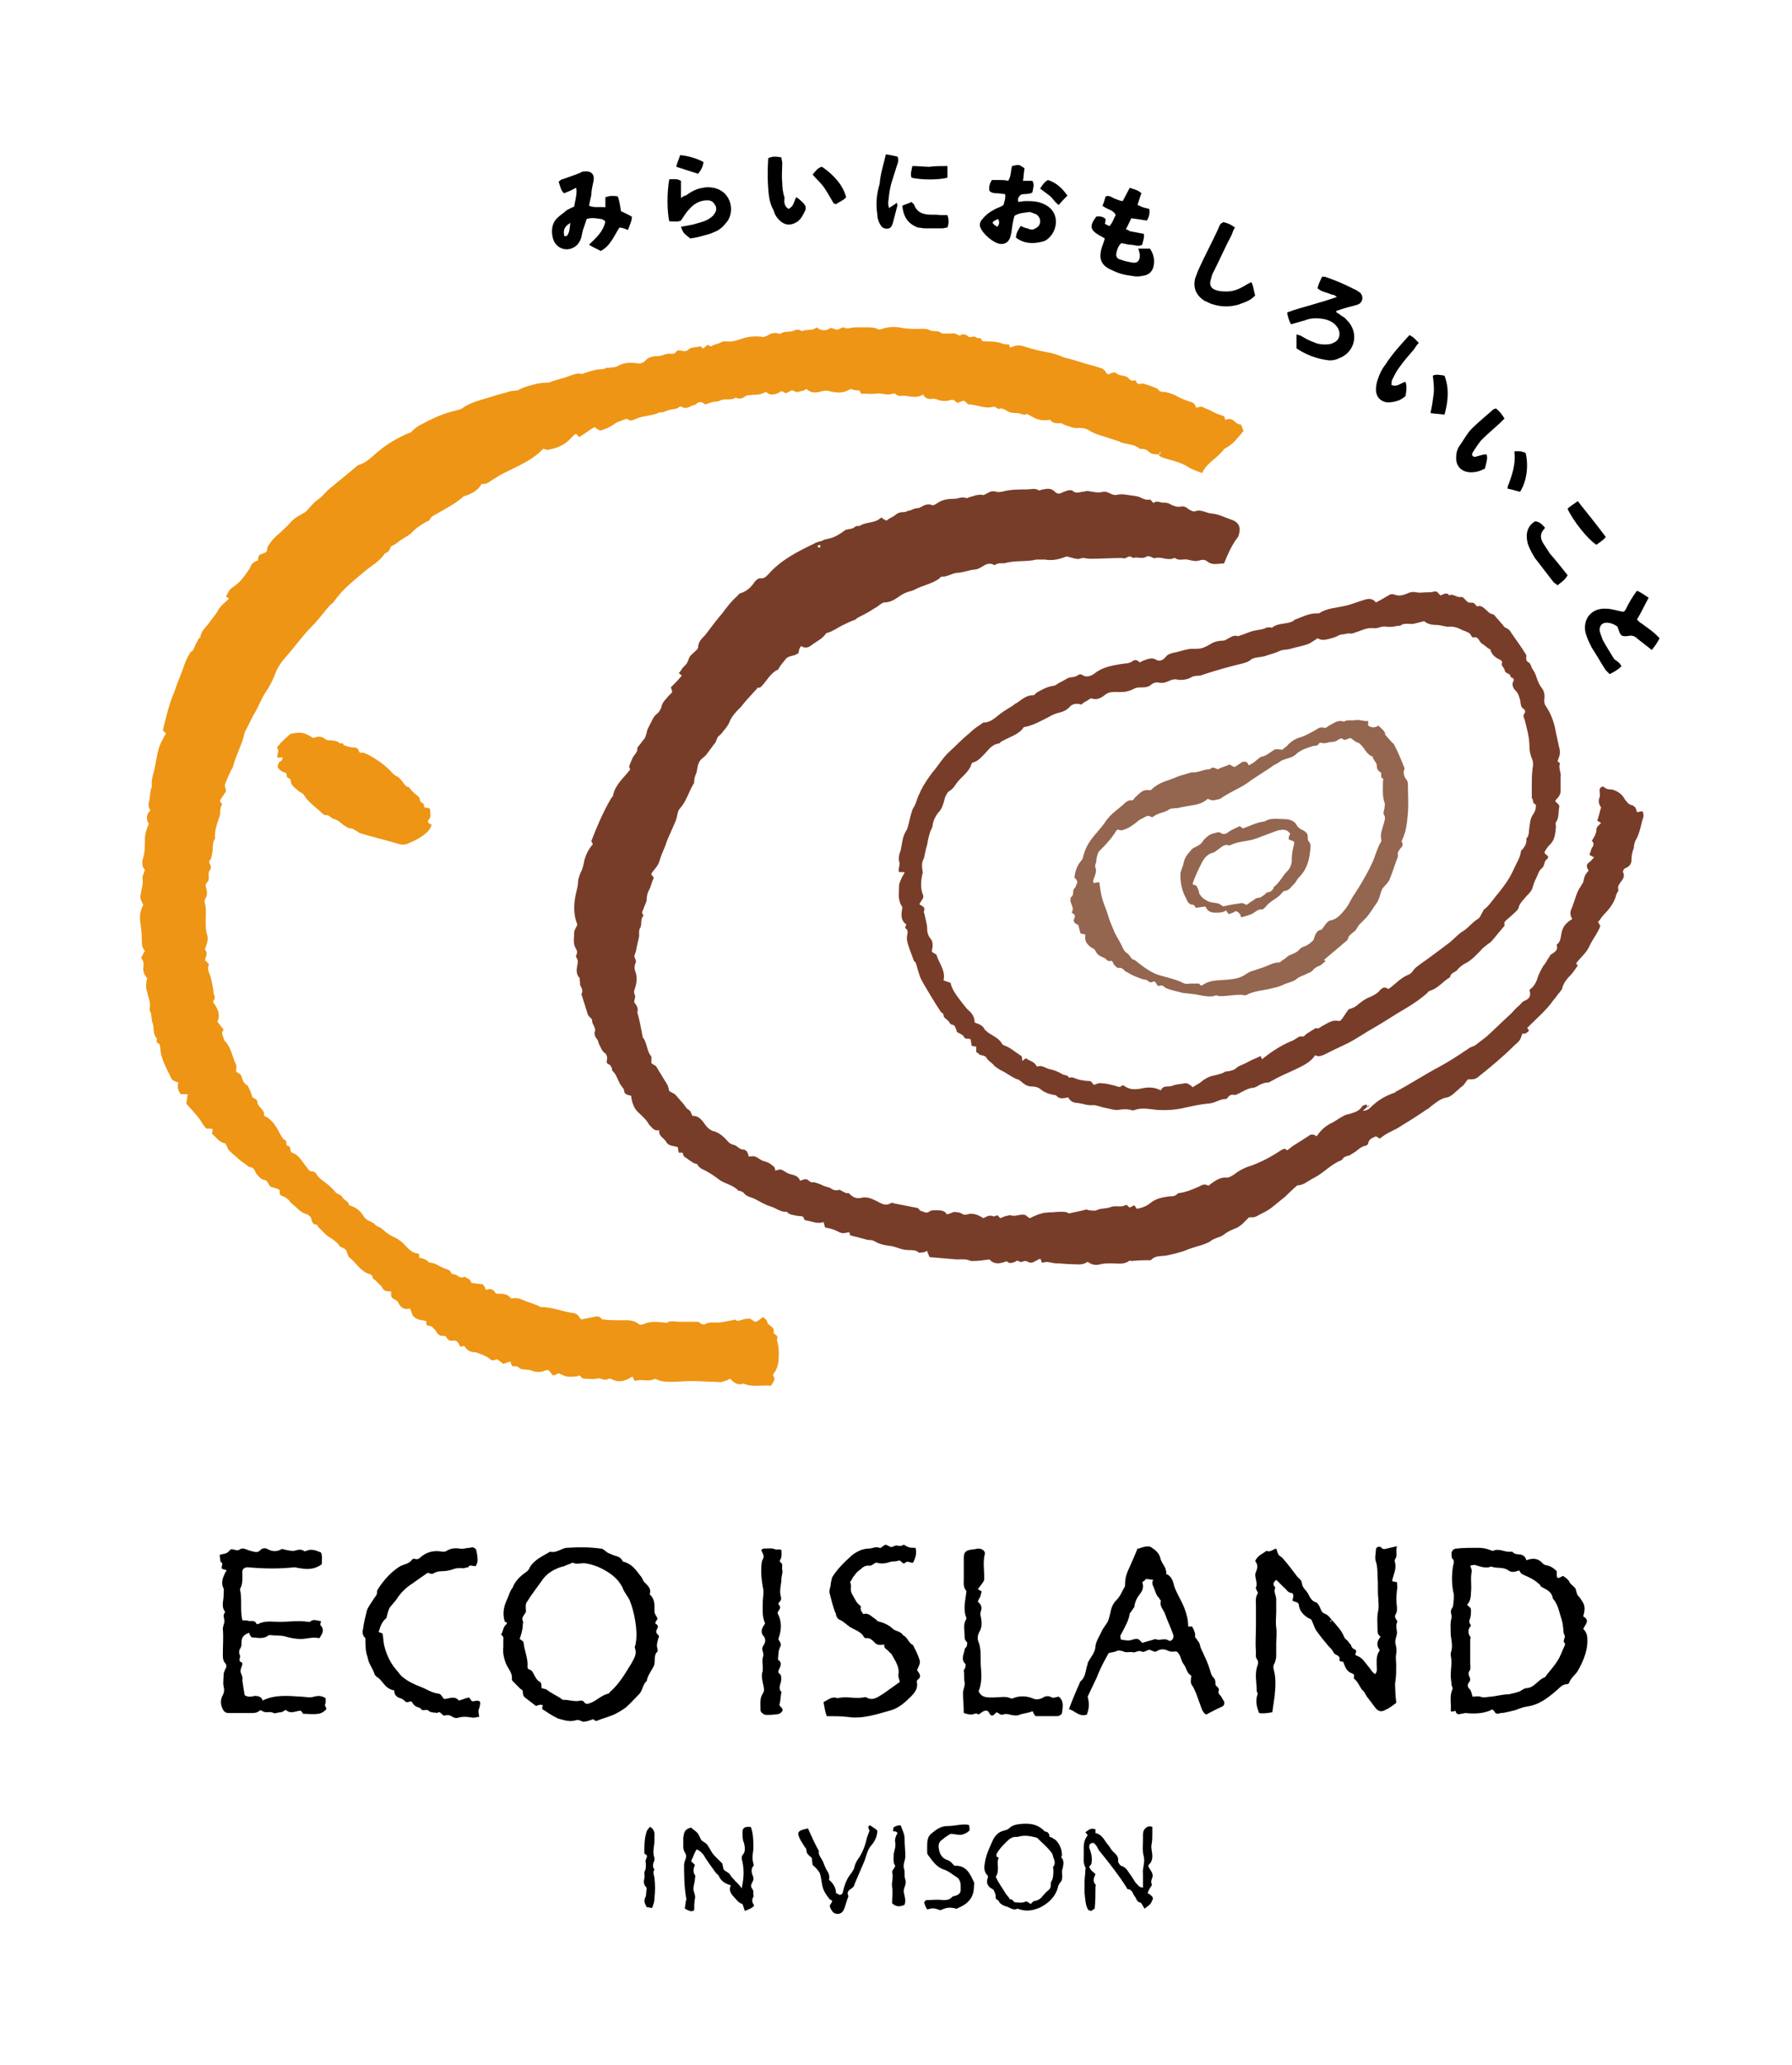
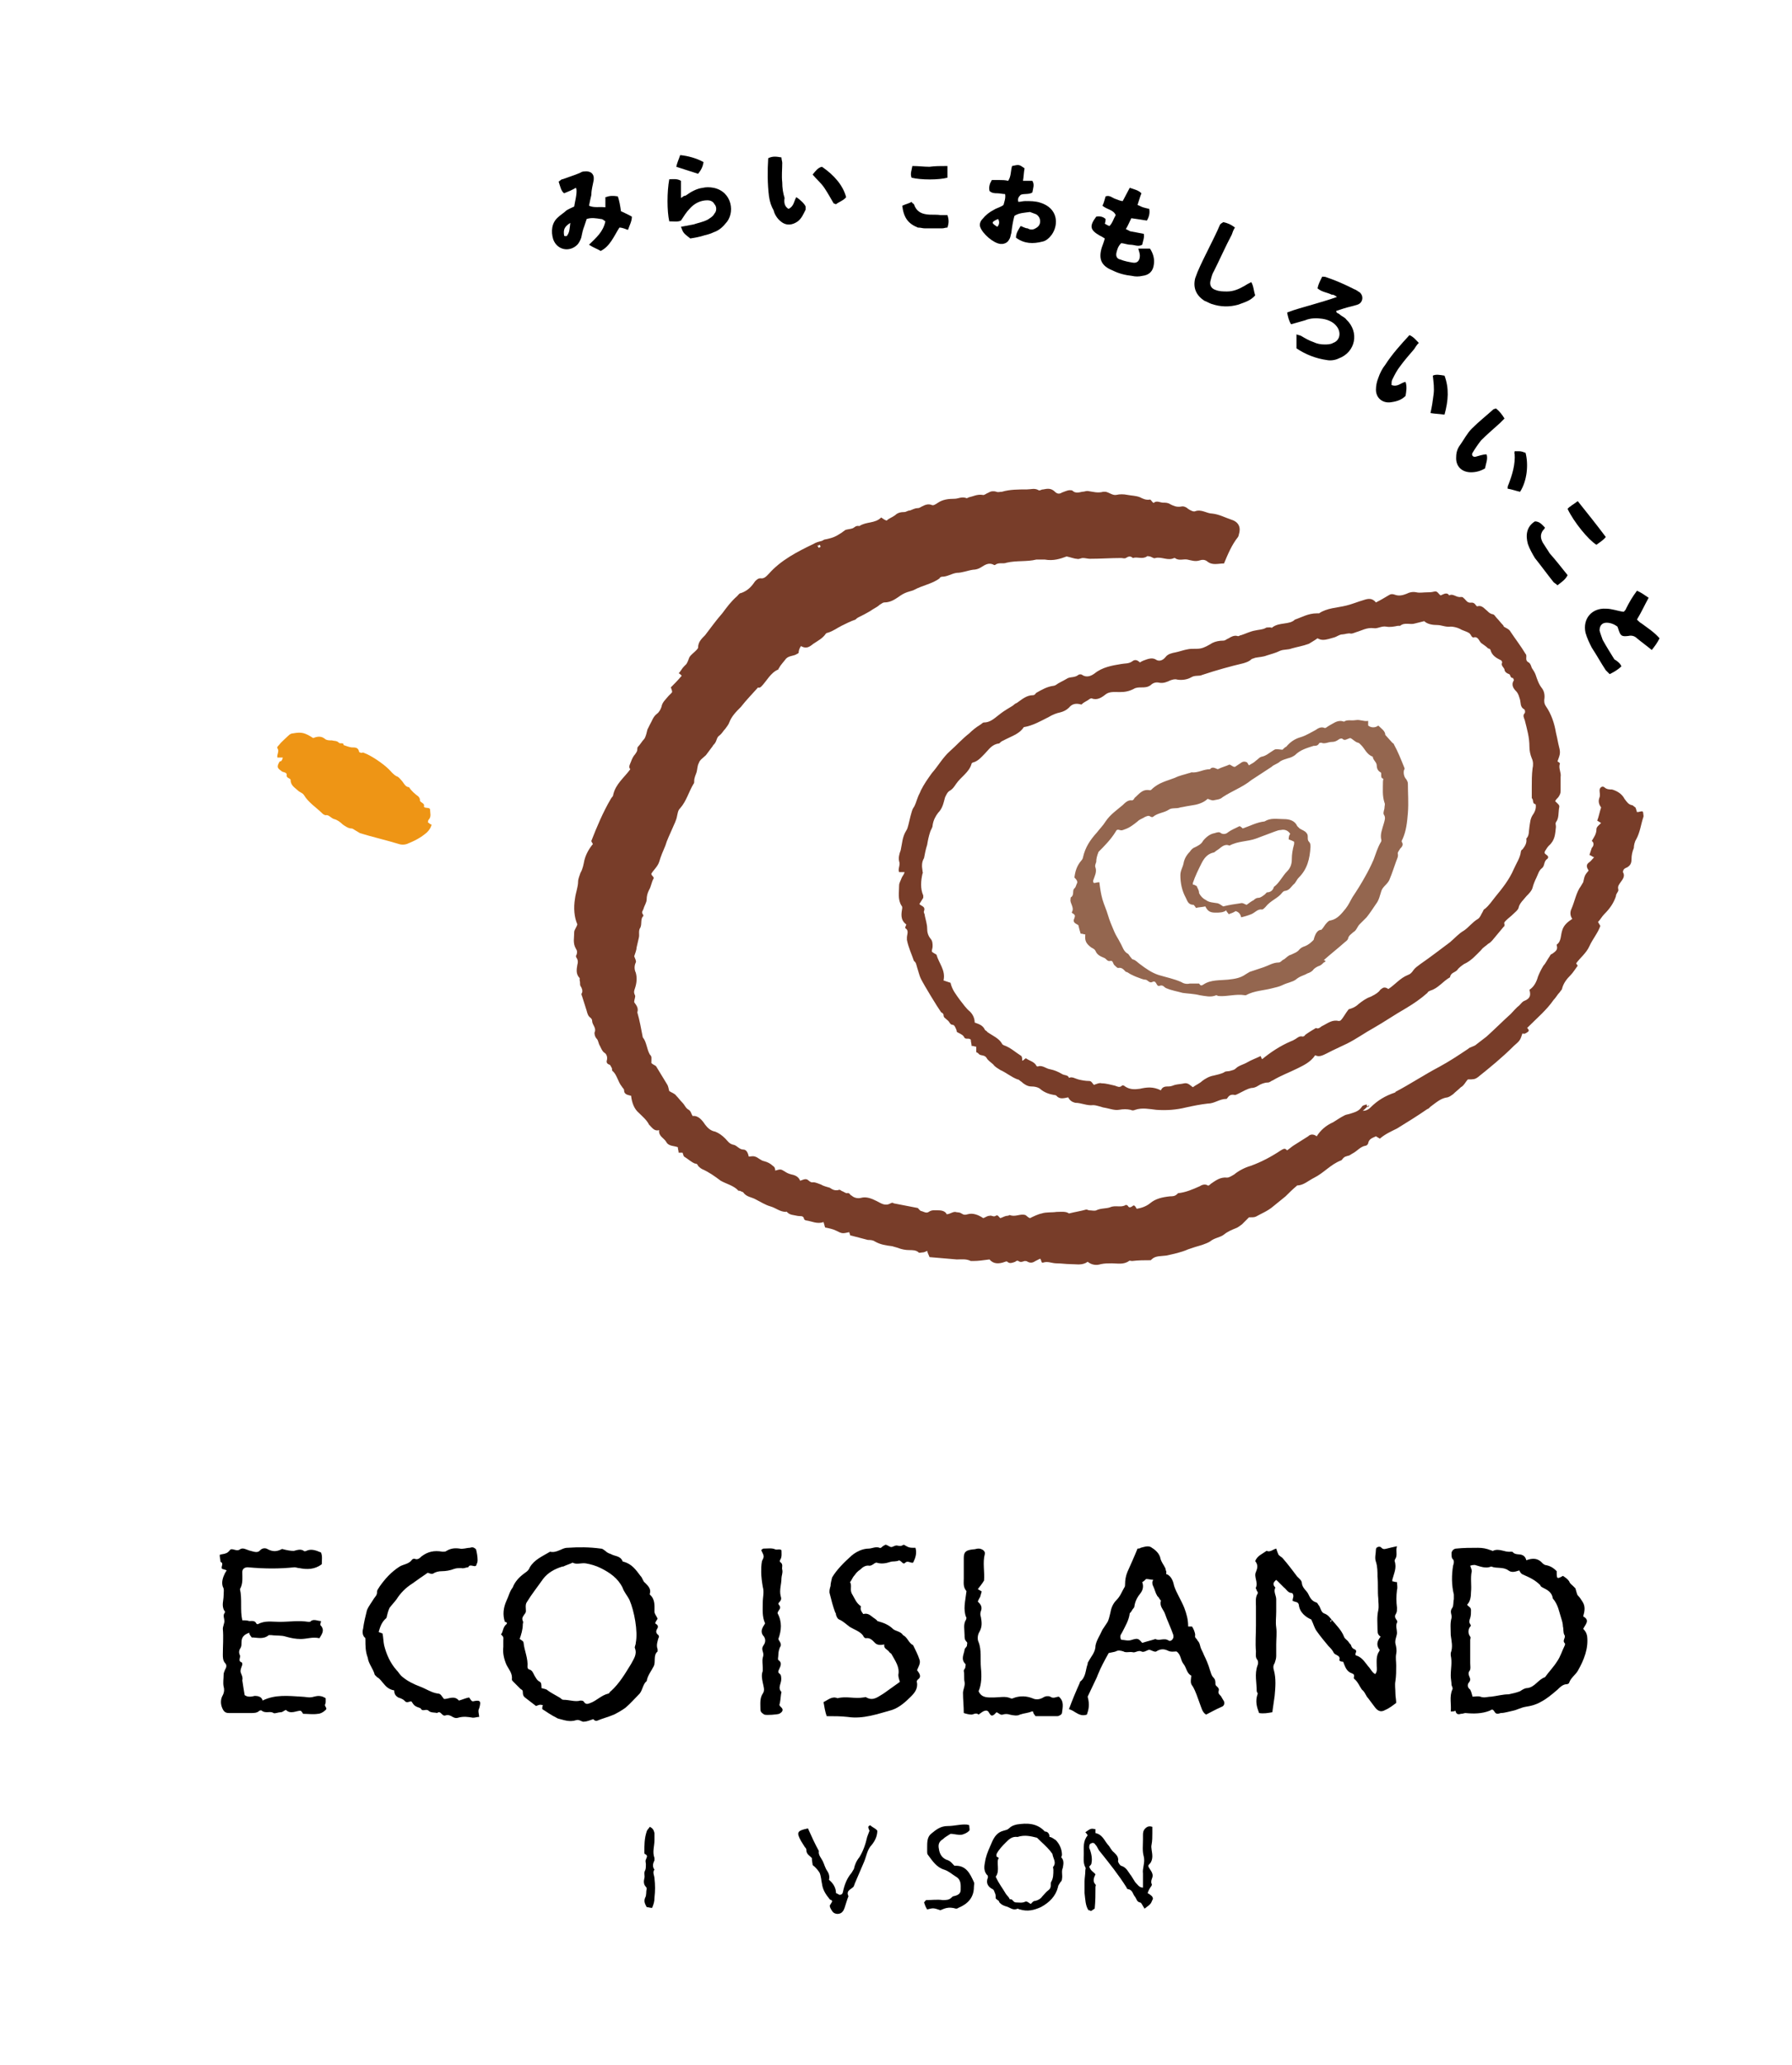
<svg xmlns="http://www.w3.org/2000/svg" version="1.1" id="レイヤー_1" x="0px" y="0px" viewBox="0 0 230 265" style="enable-background:new 0 0 230 265;" xml:space="preserve">
  <style type="text/css">
	.st0{fill:#EE9515;}
	.st1{fill:#783D29;}
	.st2{fill:#94664F;}
</style>
  <g>
-     <path class="st0" d="M148.7,58.3c-0.4,0-0.9,0-1.2-0.3s-0.6-0.4-1-0.4c-0.1,0-0.3,0-0.3-0.1c-0.7-0.5-1.5-0.5-2.2-0.7   c-0.2,0-0.3-0.2-0.5-0.2c-0.5-0.2-1-0.3-1.5-0.5c-0.7-0.2-1.4-0.4-2.1-0.8c-0.4-0.3-0.9-0.4-1.4-0.4c-0.7,0.1-1.3-0.2-1.9-0.4   c-0.2-0.1-0.3-0.2-0.5-0.2c-0.4,0-0.9,0.1-1.3-0.4c0-0.1-0.2,0-0.3,0c-1,0.1-1.5-0.1-2.5-0.7c-0.1,0-0.2-0.1-0.2-0.1   c-0.4,0.3-0.8-0.1-1.2-0.1c-0.5,0-0.9,0-1.4-0.3c-0.3-0.2-0.6-0.3-0.8-0.3c-0.3,0.2-0.5-0.1-0.7-0.2c-0.1,0-0.2,0-0.3,0   c-1,0.3-2-0.3-3-0.3c-0.1,0-0.3-0.1-0.3-0.2c-0.1-0.1-0.3-0.2-0.4-0.3c-0.3,0.1-0.5,0.2-0.8,0.3c-0.2-0.1-0.3-0.3-0.6-0.4   c0,0-0.1,0-0.2,0c-0.6,0.2-1.2,0.2-1.7,0c-0.3-0.1-0.6-0.2-0.9-0.1c-0.5,0-0.9-0.2-1-0.6c-0.7,0.5-1.5,0.3-2.2,0.2   c-0.4-0.1-1,0.2-1.4-0.3c0,0-0.2,0-0.3,0c-0.7,0.3-1.4-0.1-2.1,0s-1.3,0-2,0c-0.1-0.2-0.1-0.3-0.2-0.4c-0.3,0-0.5,0-0.8-0.1   c-0.2-0.1-0.3-0.1-0.5,0c-0.8,0.5-1.7,0.4-2.5,0.2c-0.3-0.1-0.7-0.1-1,0c-0.7,0.2-1.4,0.3-2-0.3c-0.3,0.2-0.5,0.3-0.8,0.3   c-0.2,0.1-0.3,0.1-0.4,0.1c-0.3,0-0.4-0.2-0.6-0.2c-0.3,0-0.4,0.2-0.7,0.3c-0.3,0.2-0.5-0.4-0.9-0.1c-0.3,0.2-0.6,0.3-0.9,0.3   c-0.3,0.1-0.6-0.1-0.9-0.3c-0.3,0.1-0.6,0.3-0.9,0.3c-0.3,0.1-0.7,0-1,0.1c-0.3,0-0.6,0-0.8,0.2c-0.3,0.2-0.6,0.3-1,0.2   c-0.1-0.1-0.3-0.1-0.3,0c-0.6,0.3-1.3,0-1.9,0.3c-0.3,0.2-0.7,0.1-1,0.2c-0.3,0.1-0.6,0.2-0.9,0.3c-0.3-0.3-0.8-0.5-1.2,0   c-0.6,0.1-1.1,0.7-1.8,0.3c-0.1-0.1-0.3,0-0.3,0c-0.3,0.3-0.9,0.3-1.3,0.4c-0.4,0.1-0.8,0.4-1.2,0.3c-1,0.5-2.2,0.4-3.2,0.9   c-0.3,0.1-0.6,0.3-0.9,0c-0.1-0.1-0.3,0-0.4,0c-0.4,0.2-0.9,0.3-1.2,0.5c-0.4,0.3-0.9,0.6-1.5,0.8c-0.5,0.2-0.5,0.2-1.2-0.3   c-0.7,0.4-1.3,0.9-2,1.3c-0.1-0.2-0.2-0.3-0.3-0.4c-0.1,0-0.2,0-0.2,0c-0.2,0.2-0.3,0.3-0.5,0.5c-0.8,0.9-1.8,1.3-2.9,1.5   c-0.2,0.1-0.4-0.1-0.7-0.1c-1.2,1.3-2.8,2-4.4,2.8c-0.9,0.4-1.7,0.9-2.6,1.5c-0.3,0.2-0.6,0.2-0.9,0.2c-0.4,0.8-1.2,1.2-2,1.5   c-0.1,0-0.3,0.1-0.3,0.1c-1,0.9-2.2,1.5-3.4,2.2c-0.3,0.2-0.7,0.3-0.9,0.7c-0.1,0.2-0.3,0.3-0.4,0.3c-0.7,0.4-1.5,0.9-2,1.5   c-0.1,0.1-0.3,0.2-0.4,0.3c-0.5,0.3-1,0.6-1.5,1c-0.1,0.1-0.3,0.2-0.5,0.3c-0.2,0.1-0.3,0.2-0.3,0.3c-0.1,0.3-0.3,0.6-0.7,0.7   c-0.7,1.1-1.8,1.6-2.7,2.4C45.4,74.5,44,75.6,43,77c-0.2,0.3-0.3,0.4-0.6,0.6c-0.8,0.9-1.5,1.9-2.4,2.8c-1.3,1.3-2.3,2.8-3.5,4.1   c-0.5,0.6-0.9,1.2-1.2,2s-0.7,1.6-1.2,2.3c-0.6,0.9-1,2.1-1.6,3c-0.3,0.6-0.6,1.2-0.9,1.8c-0.1,0.2-0.2,0.3-0.2,0.4   c-0.3,1.5-1.1,2.8-1.5,4.4c-0.1,0.3-0.3,0.4-0.3,0.6c-0.3,0.5-0.5,1.1-0.7,1.6c-0.2,0.3,0.3,0.8,0,1.1c-0.2,0.3-0.4,0.6-0.6,0.9   c-0.1,0.2-0.1,0.3,0.1,0.4c0.1,0.1,0.1,0.2,0.1,0.2c-0.3,0.5-0.2,1.1-0.3,1.5c-0.3,0.9-0.7,1.9-0.6,2.9c-0.3,0.4-0.3,1-0.3,1.5   c-0.1,0.4-0.1,0.9-0.3,1.2c-0.2,0.2-0.2,0.4,0,0.7c0.1,0.2,0.1,0.5-0.1,0.7c-0.2,0.3-0.1,0.5-0.1,0.8s0,0.5-0.2,0.7   c-0.3,0.3-0.2,0.5-0.1,0.9c0.1,0.3,0.1,0.8-0.1,1.1c-0.1,0.2-0.2,0.4-0.1,0.7c0.2,0.8,0.1,1.5,0.1,2.3c0,0.6,0,1.2,0.2,1.8   c0.2,0.6-0.1,1.2-0.3,1.8c0.3,0.5,0.3,0.5,0,1.4c0.1,0.1,0.3,0.2,0.3,0.3c0.1,0.1,0.3,0.2,0.2,0.3c-0.3,0.7,0.2,1.2,0.3,1.8   c0.1,0.6,0.3,1.2,0.3,1.8c0.1,0.3,0.3,0.7,0,1c-0.1,0.1,0,0.3,0.1,0.4c0.5,0.7,0.8,1.5,0.4,2.3c0.3,0.3,0.5,0.7,0.8,1   c-0.1,0.2-0.2,0.3-0.2,0.5c0.1,0.3,0.2,0.6,0.3,0.9c0.9,0.9,1,2.1,1.5,3.1c0.1,0.3,0,0.6,0,0.9c0.3,0.2,0.6,0.3,0.7,0.6   c0.1,0.4,0.3,1,0.8,1.2c0.2,0.4,0.4,0.8,0.5,1.2c0.1,0.2,0,0.3,0.3,0.4c0.2,0.1,0.4,0.3,0.4,0.3c0,0.9,1,1.1,0.9,1.9   c0,0.1,0.2,0.2,0.3,0.2c0.8,0.5,1.3,1.3,1.7,2.1c0.2,0.3,0.3,0.7,0.7,0.9c0.3,0.1,0,0.6,0.3,0.7c0.4,0.1,0.3,0.3,0.4,0.6   c0,0.1,0.1,0.3,0.2,0.3c0.9,0.3,1.3,1.2,1.9,1.9c0.2,0.3,0.3,0.5,0.7,0.5c0.2,0,0.4,0.2,0.5,0.3c0.3,0.6,0.9,0.9,1.5,1.4   c0.3,0.3,0.6,0.5,0.9,0.9s0.8,0.3,1,0.8c0.2,0.3,0.7,0.4,0.8,0.9c0,0.1,0.1,0.1,0.2,0.1c0.8,0.3,1.3,0.7,1.7,1.4   c0.1,0.2,0.3,0.3,0.4,0.4c0.3,0.2,0.7,0.3,0.9,0.5c0.3,0.3,0.5,0.4,0.8,0.5c0.2,0.1,0.3,0.3,0.4,0.3c0.3,0.3,0.7,0.6,1.1,0.8   c0.7,0.3,1.3,0.7,1.8,1.3c0.3,0.3,0.5,0.5,0.8,0.7s0.6,0.2,0.9,0.3c0,0.1,0,0.3,0,0.5c0.4,0,0.8,0.2,1.1,0.4   c0.1,0.1,0.1,0.2,0.2,0.2c0.8,0,1.4,0.6,2.1,0.8c0.3,0.1,0.6,0.2,0.7,0.5c0,0.1,0.2,0.2,0.3,0.2c0.5,0,0.9,0.7,1.4,0.3   c0.3,0.2,0.8,0.3,0.9,0.8c0.5,0.1,1,0.1,1.5,0.2c0.1,0.2,0.3,0.4,0.3,0.6l0.1,0.1c0.5-0.2,0.9-0.1,1.2,0.4c0,0.1,0.3,0.1,0.3,0.1   c0.6,0,1.2,0,1.6,0.5c0.1,0.1,0.2,0.1,0.2,0.1c0.9-0.2,1.5,0.3,2.2,0.5c0.3,0.1,0.8,0.3,1.1,0.4c0.2,0.1,0.3,0.2,0.4,0.2   c1.5,0,2.8,0.6,4.3,0.8c0.5,0.1,0.6,0.5,0.9,0.8c0.5-0.1,1-0.2,1.5-0.3c0.4-0.1,0.8-0.2,1.1,0.2c0.1,0.1,0.2,0.1,0.2,0.1   c0.8,0.1,1.5,0.1,2.3,0.1s1.6-0.1,2.3,0.5c0.1,0.1,0.4,0.1,0.6,0c0.9-0.4,1.7-0.3,2.7-0.2c0.1,0,0.3,0.1,0.3,0   c0.5-0.3,1.1-0.1,1.6-0.1c0.8,0,1.5,0,2.3,0c0.2,0,0.3,0.1,0.4,0.2c0.2,0.1,0.4,0.2,0.6,0.1c0.5-0.3,1-0.2,1.5-0.2   c0.7,0,1.3-0.2,2-0.3c0.1,0,0.3-0.1,0.3-0.1c0.3,0.3,0.7,0.1,1.1,0c0.3-0.1,0.5-0.1,0.8-0.1c0.2,0,0.3,0.2,0.7,0.4   c0.3,0,0.6-0.3,1-0.6c0.2,0.1,0.3,0.2,0.4,0.3c0.2,0.2,0.2,0.5,0.3,0.6c0.2,0.1,0.3,0.3,0.4,0.3c0.4,0.3,0.3,0.6,0.3,0.9   c0.4,0.2,0.6,0.4,0.4,0.8c0.3,0.9,0.3,1.9,0.2,2.9c-0.1,0.5-0.2,0.9-0.5,1.3c-0.1,0.2-0.3,0.3-0.1,0.5c0.3,0.5-0.2,0.8-0.3,1.2   c-1.1-0.1-2.3,0.2-3.4-0.2c-0.2-0.1-0.3-0.1-0.4,0c-0.7,0.1-1.1-0.3-1.5-0.7c-0.3,0.2-0.7,0.3-1,0.4c-0.3,0.1-0.7,0-1,0   c-0.9,0-2-0.1-2.9-0.1s-1.7,0.1-2.6,0.1c-0.6,0-1.3,0-1.9-0.3c-0.2-0.1-0.3-0.1-0.4,0c-0.9,0.3-1.6-0.1-2.4,0.2   c-0.2-0.3-0.3-0.4-0.3-0.6c-0.9,0.6-1.8,0.9-2.8,0.3c-0.1,0-0.2,0-0.3,0c-0.5,0.4-1-0.2-1.5,0c-0.5,0.1-1.1,0-1.6,0   c-0.2,0-0.3-0.1-0.4-0.2c-0.2-0.3-0.3-0.2-0.5-0.1c-1.3,0.1-1.4,0.1-2.4-0.4c-0.2,0.1-0.4,0.2-0.7,0.3c-0.3-0.3-0.4-0.5-0.6-0.7   c-0.2,0-0.3,0-0.3,0c-0.6,0.3-1.2,0.3-1.8,0.1c-0.3-0.2-0.7-0.1-1-0.2c-0.3,0-0.5,0-0.8-0.3c-0.1-0.1-0.2-0.1-0.3-0.1   s-0.4,0.1-0.5-0.1c-0.1-0.1-0.1-0.3-0.2-0.5c-0.3,0.1-0.6,0.2-0.9,0.3c-0.3-0.2-0.5-0.4-0.8-0.6c-0.3,0.1-0.7,0.3-1-0.1   c-0.4-0.3-0.9-0.5-1.5-0.7c-0.2-0.1-0.3-0.1-0.4-0.1c-0.6,0-1-0.3-1.3-0.8c-0.2,0-0.3,0.1-0.5,0.1c-0.1-0.2-0.2-0.3-0.3-0.5   s-0.3-0.3-0.6-0.3c-0.3,0.1-0.7,0-0.9-0.4c0-0.1-0.2-0.2-0.3-0.2c-0.6,0.1-0.9-0.3-1.1-0.7c-0.3-0.3-0.5-0.6-0.9-0.6   c-0.3,0-0.3-0.3-0.3-0.6c-0.4-0.1-0.9-0.1-1.4-0.4s-0.4-0.8-0.7-1.2c-0.7,0.2-1.2-0.1-1.5-0.8c-0.2-0.4-0.7-0.3-0.9-0.8   c0-0.2,0-0.3,0-0.6c-0.3,0-0.5,0-0.8-0.1c-0.2-0.1-0.3-0.3-0.4-0.5c-0.3-0.3-0.5-0.5-0.8-0.8c-0.2-0.2-0.4-0.2-0.4-0.5   c0-0.1-0.2-0.3-0.3-0.3c-1.2-0.3-1.8-1.5-2.7-2.2c-0.2-0.2-0.2-0.6-0.4-0.9c-0.2-0.3-0.6-0.3-0.8-0.5c-0.3-0.5-0.9-0.9-1.4-1.2   s-0.9-0.9-1.4-1.3c0-0.4-0.4-0.2-0.6-0.4c-0.2-0.3-0.2-0.5-0.3-0.8c-0.2-0.2-0.3-0.3-0.5-0.4c-0.9-0.2-1.4-1-2.1-1.5   c-0.3-0.5-0.7-0.7-1.2-0.9c-0.2-0.1-0.2-0.1-0.2-0.7c-0.3-0.2-0.7-0.3-1.1-0.4c-0.4-0.2-0.4-0.9-0.9-0.9c-0.5-0.1-0.7-0.5-1-0.8   c-0.1-0.1-0.1-0.3-0.2-0.4c-0.1-0.2-0.3-0.4-0.4-0.4c-0.4,0-0.7-0.4-0.9-0.5c-0.3-0.2-0.6-0.4-0.9-0.7s-0.6-0.5-0.9-0.8   c-0.4-0.3-0.4-0.7-0.7-1.1c-0.8-0.1-1.1-0.8-1.7-1.2c0-0.2,0.1-0.3,0.1-0.6c-0.3-0.2-0.8,0.1-1-0.3c-0.2-0.3-0.4-0.5-0.6-0.9   c-0.5-0.7-1.2-1.4-1.8-2.1c0.1-0.3,0.1-0.8,0.2-1.2c-0.3,0-0.6,0-0.9,0c-0.3-0.4-0.5-0.9-0.3-1.5c-0.3-0.1-0.7-0.2-0.9-0.5   c-0.4-0.9-0.9-1.7-1.2-2.7c-0.2-0.5-0.2-1.1-0.3-1.7c-0.1-0.1-0.5-0.2-0.4-0.5c0-0.1,0.1-0.3,0-0.3c-0.5-0.5-0.3-1.3-0.5-1.9   c-0.2-0.5-0.1-1-0.3-1.5c-0.1-0.1-0.1-0.3-0.1-0.4c0.2-0.8-0.2-1.4-0.3-2.1c-0.2-0.5-0.2-1.1,0-1.8c-0.3-0.3-0.6-0.8-0.5-1.4   c0.1-0.4,0-0.9-0.3-1.2c0.2-0.3,0.3-0.6,0.5-0.9c-0.4-0.4-0.4-0.9-0.4-1.5c0-0.8-0.1-1.5-0.2-2.2c-0.1-0.8,0-1.5,0.4-2.2   c-0.5-0.9-0.4-0.9-0.3-1.6c0.1-0.6,0.3-1.1,0.2-1.7c-0.1-0.3,0.2-0.8,0.3-1.2c-0.3-0.3-0.4-0.7-0.3-1.3c0.3-0.8,0.3-1.7,0.3-2.6   c0-0.7,0.2-1.3,0.5-2c-0.4-0.6-0.3-1.3,0.2-1.7c-0.2-0.3-0.3-0.7-0.2-1c0.2-0.7,0.1-1.4,0.4-2.1c-0.1-0.7,0.1-1.4,0.3-2.1   c0.2-0.9,0.3-1.7,0.5-2.5s0.6-1.5,1-2.2c-0.2-0.2-0.3-0.3-0.4-0.4c0.4-1.6,0.8-3.4,1.5-5c0.4-1.2,0.9-2.3,1.3-3.5   c0.2-0.6,0.5-1.1,0.8-1.6c0.2,0.1,0.4-0.4,0.6-0.9c0.1-0.3,0.3-0.4,0.3-0.6c0.1-0.2,0.3-0.3,0.3-0.3c0.1-0.8,0.6-1.2,1-1.7   c0.4-0.6,0.9-1.1,1.3-1.8c0.3-0.6,0.9-1,1.4-1.5c-0.2-0.1-0.3-0.2-0.4-0.3c0.2-0.3,0.3-0.5,0.4-0.7c0.2-0.3,0.4-0.4,0.7-0.6   c0.8-0.6,1.4-1.4,1.9-2.2c0.4-0.8,0.4-0.8,1.1-1.1c0.1-0.7,0.1-0.7,0.7-0.9c0.3-0.1,0.5-0.2,0.5-0.6c0-0.3,0.3-0.6,0.5-0.9   c0.3-0.4,0.7-0.8,1.1-1.1c0.5-0.5,1.1-1,1.5-1.5c0.3-0.3,0.7-0.6,1.1-0.8c0.3-0.2,0.6-0.3,0.8-0.5c0.5-0.5,0.9-1.1,1.5-1.5   c0.5-0.3,0.9-0.9,1.5-1.4c1.1-0.9,2.2-1.8,3.4-2.8c0.1-0.1,0.1-0.1,0.2-0.2c1.2-0.3,1.9-1.2,2.8-1.9c1.1-0.9,2.3-1.6,3.7-2.2   c0.2-0.1,0.4-0.1,0.5-0.3c0.3-0.3,0.6-0.5,0.9-0.7c1.5-0.8,2.9-1.5,4.6-1.9c0.3-0.1,0.6-0.1,0.9-0.3c1.1-0.8,2.5-1.1,3.8-1.5   c0.8-0.3,1.5-0.4,2.4-0.7c0.3-0.1,0.4,0,0.7-0.1c0.2,0,0.3,0,0.4-0.1c0.4-0.2,0.9-0.4,1.3-0.5c0.7-0.2,1.4-0.4,2.2-0.4   c0.2,0,0.4,0,0.6-0.1c0.7-0.3,1.5-0.4,2.2-0.7c0.6-0.2,1.2-0.5,1.8-0.3c0.5-0.2,1.1-0.4,1.6-0.5c0.5-0.2,1.1,0,1.5-0.3   c0.1-0.1,0.3,0.1,0.3,0c0.4-0.1,0.9,0,1.3-0.3c0.8-0.4,1.5-0.4,2.3-0.3c0.4,0.1,0.8,0,1.1-0.3c0.4-0.5,1-0.6,1.6-0.6   c0.4,0,0.9-0.2,1.2-0.3c0.4-0.1,0.9,0.2,1.2-0.3c0,0,0.1,0,0.1-0.1c0.4-0.2,0.9,0.3,1.4-0.1c0.4-0.4,0.9-0.3,1.3-0.4   c0.3-0.1,0.3-0.1,0.6,0.2c0.3,0,0.5-0.7,0.9-0.3c0.1,0.1,0.3,0,0.4-0.1c0.3-0.1,0.6-0.2,0.9-0.3c0.3-0.2,0.5-0.2,0.8-0.2   c0.7,0.1,1.3-0.1,1.9-0.3c0.8-0.3,1.7-0.4,2.6-0.3c0.3,0.1,0.4,0,0.7-0.1c0.5-0.3,1-0.5,1.5-0.3c0.1,0,0.2,0.1,0.3,0   c0.4-0.3,1-0.2,1.5-0.3c0.4-0.2,0.9-0.3,1.2,0c0.6-0.3,1.4,0,1.9-0.5c0.5,0.4,1.1,0.5,1.6,0.2c0.3-0.3,0.7,0.1,1,0.1   s0.6-0.3,0.9-0.3c0.5,0.3,0.9,0,1.5,0c0.5,0,0.9,0,1.5,0c0.4,0,0.9,0,1.3,0.2c0.2,0.1,0.4,0.1,0.6,0c0.9-0.3,1.8-0.3,2.7-0.1   c0.6,0.1,1.3,0.1,1.9,0.1c0.5,0,1.1-0.1,1.6,0.2c0.4,0.2,1-0.1,1.5,0.4c0.3,0,0.7,0,1,0s0.6-0.1,0.9,0.1c0.2,0.1,0.4,0.2,0.5,0.1   c0.3-0.2,0.7-0.1,1,0.2c0.3,0.2,0.7-0.2,1,0.1c0.2,0.2,0.7-0.1,0.7,0.4c0,0,0.2,0.1,0.3,0.1c0.8,0,1.6,0,2.4,0.3   c0.3,0.1,0.5,0.1,0.8,0.1c0.1,0.2,0.1,0.3,0.1,0.4c0.9-0.3,1.1-0.4,2-0.1c0.9,0.3,1.8,0.5,2.8,0.7c0.8,0.1,1.5,0.4,2.3,0.7   c1.3,0.3,2.6,0.8,3.9,1.1c0.3,0.1,0.6,0.2,0.9,0.3c0.3,0.2,0.4,0.4,0.6,0.7c0.1,0,0.2,0,0.3,0c0.3-0.2,0.7-0.3,0.9-0.1   c0.4,0.4,1.2,0.2,1.5,0.6c0.3,0.3,0.4,0.4,0.8,0.3c0.1,0,0.2,0,0.2,0.1c0.2,0.6,0.6,0.3,0.9,0.3c0.6,0.2,1.3,0.4,1.9,0.7   c0.2,0.4,0.6,0.4,1,0.4c0.4,0.1,0.8,0.2,1.2,0.4c0.5,0.3,1.2,0.6,1.8,0.8c0.5,0.1,0.8,0.3,0.9,0.8c0.3,0,0.6-0.2,0.8-0.1   c0.3,0.2,0.8,0.3,1.1,0.5c0.5,0.3,1.1,0.5,1.7,0.7c0.1,0.2,0.1,0.3,0.2,0.5c0.4-0.3,0.9-0.1,1.2,0.2s0.4,0.3,0.8,0.4   c0.1,0.3,0.2,0.5,0.3,0.8c-0.7,0.8-1.3,1.7-2.3,2.2c-0.2,0.1-0.3,0.2-0.3,0.3c-0.1,0.1-0.2,0.2-0.3,0.3c-0.8,0.9-1.9,1.4-2.4,2.6   c-0.8-0.3-1.4-0.5-2-0.9c-0.7-0.4-1.4-0.6-2.1-0.8C149.1,58.7,148.8,58.6,148.7,58.3c0.1,0,0.2-0.1,0.3-0.2l-0.1-0.1   C148.8,58.2,148.8,58.2,148.7,58.3z" />
    <path class="st1" d="M174.7,142.5c0.5,0.1,0.9-0.1,1.2-0.4c0.9-0.9,1.9-1.5,3.1-1.9c0,0,0.1,0,0.1-0.1c1.9-1,3.7-2.2,5.6-3.2   c1.3-0.7,2.5-1.5,3.7-2.3c0.3-0.3,0.8-0.3,1.1-0.6c0.4-0.3,0.9-0.7,1.3-1c1-0.9,2.1-2,3.1-2.9c0.3-0.3,0.7-0.8,1.1-1.1   c0.3-0.3,0.4-0.5,0.7-0.6c0.7-0.3,0.8-0.7,0.6-1.4c0.6-0.4,0.9-1,1.1-1.7c0.2-0.5,0.4-0.9,0.7-1.4c0.3-0.3,0.5-0.8,0.8-1.2   c0.1-0.2,0.2-0.3,0.3-0.3c0.4-0.3,0.8-0.5,0.6-1.1v-0.1c0.6-0.4,0.5-1.2,0.7-1.8c0.2-0.7,0.7-1.1,1.3-1.5c-0.3-0.4-0.3-0.9-0.1-1.3   c0.4-0.9,0.6-2.1,1.2-2.9c0.1-0.2,0.2-0.3,0.3-0.5c0.2-0.9,0.2-0.9,0.7-1.5c-0.2-0.3-0.4-0.7,0-1c0.3-0.2,0.4-0.4,0.7-0.7   c-0.3-0.1-0.3-0.2-0.6-0.3c0.1-0.3,0.2-0.6,0.3-0.9c0.3-0.3,0.3-0.7,0-0.9c0.3-0.5,0.6-0.9,0.6-1.5c0-0.3,0.3-0.5,0.6-0.8   c-0.2-0.1-0.3-0.2-0.5-0.3c0.2-0.5,0.3-1.1,0.5-1.7c-0.3-0.4-0.4-0.8-0.2-1.3c0.1-0.3,0-0.6,0-0.9s0.3-0.6,0.6-0.4   c0.3,0.3,0.7,0.3,1,0.3c0.7,0.2,1.3,0.6,1.6,1.2c0.3,0.4,0.5,0.7,0.9,0.8c0.2,0,0.3,0.2,0.5,0.3c0.1,0.2,0.1,0.3,0.2,0.6   c0.3,0,0.4-0.1,0.7-0.1c0.1,0.1,0.1,0.2,0.1,0.2c0,0.2,0.1,0.4,0,0.6c-0.3,0.9-0.4,1.9-0.9,2.8c-0.2,0.3-0.3,0.8-0.3,1.1   c-0.2,0.5-0.3,0.9-0.3,1.5s-0.3,0.9-0.8,1.1c-0.2,0.1-0.3,0.3-0.3,0.5c0.3,0.5,0,0.9-0.3,1.3c-0.2,0.3-0.4,0.5-0.3,0.9   c0.1,0.3-0.3,0.5-0.3,0.9c-0.3,0.9-0.8,1.6-1.5,2.3c-0.3,0.3-0.5,0.7-0.8,1c0.1,0.2,0.2,0.3,0.3,0.5c-0.3,0.9-1,1.7-1.4,2.6   s-1.2,1.5-1.7,2.2c0.1,0.2,0.2,0.3,0.2,0.3c-0.3,0.4-0.6,0.9-0.9,1.2c-0.5,0.5-0.9,1-1.1,1.7c0,0.2-0.2,0.3-0.3,0.5   c-0.3,0.3-0.5,0.7-0.8,1c-0.9,1.3-2.1,2.3-3.4,3.6c0,0,0.4,0.3,0.1,0.5c-0.3,0.2-0.4,0.3-0.7,0.2c-0.3,0.9-0.3,0.9-1.1,1.6   c-1.5,1.5-3.1,2.8-4.6,4c-0.4,0.3-0.6,0.3-1.3,0.3c-0.3,0.3-0.5,0.8-0.9,1c-0.3,0.3-0.7,0.6-1,0.9c-0.3,0.2-0.4,0.3-0.7,0.4   c-0.9,0.1-1.5,0.7-2.2,1.2c-0.2,0.2-0.3,0.3-0.4,0.3c-1.3,0.9-2.6,1.7-3.9,2.5c-0.8,0.4-1.5,0.7-2.2,1.3c-0.2-0.1-0.3-0.2-0.5-0.3   c-0.4,0.2-0.9,0.3-1,0.9c0,0.1-0.2,0.3-0.3,0.3c-0.7,0.1-1.1,0.7-1.7,1c-0.2,0.1-0.4,0.3-0.6,0.3c-0.3,0.1-0.4,0.1-0.6,0.3   c-0.1,0.1-0.2,0.3-0.3,0.3c-1.3,0.5-2.2,1.6-3.4,2.2c-0.8,0.4-1.4,1-2.2,1c-0.6,0.5-1.1,1-1.5,1.4c-0.5,0.4-1.1,0.9-1.6,1.3   c-0.7,0.6-1.5,0.9-2.2,1.3c-0.2,0.1-0.5,0.1-0.9,0.1c-0.3,0.3-0.6,0.6-0.9,0.9c-0.3,0.2-0.5,0.4-0.8,0.5c-0.5,0.2-1,0.4-1.5,0.8   c-0.5,0.4-1.2,0.4-1.8,0.9c-0.5,0.3-1.2,0.5-1.9,0.7c-0.3,0.1-0.6,0.2-0.9,0.3c-0.9,0.4-1.9,0.6-2.8,0.8c-0.7,0.1-1.4,0-1.9,0.5   l-0.1,0.1c-0.8,0-1.6,0-2.4,0.1c-0.2,0-0.3-0.1-0.4,0c-0.7,0.5-1.5,0.3-2.2,0.3c-0.5,0-0.9,0-1.4,0.1c-0.6,0.2-1.2,0.1-1.7-0.3   c-0.7,0.5-1.4,0.3-2.2,0.3c-0.6,0-1.2-0.1-1.8-0.1s-1.1-0.3-1.7-0.1c-0.3,0.1-0.2-0.3-0.4-0.5c-0.2,0.1-0.4,0.2-0.6,0.3   c-0.3,0.2-0.6,0.3-1,0.1c-0.1-0.1-0.3-0.1-0.4-0.1c-0.3,0.1-0.5,0.2-0.8,0c-0.1-0.1-0.3,0-0.4,0.1c-0.3,0.1-0.7,0.3-1,0   c-0.1-0.1-0.3,0-0.3,0c-0.8,0.3-1.5,0.3-2-0.3c-0.8,0.1-1.4,0.2-2.1,0.2c-0.1,0-0.2,0-0.3,0c-0.6-0.3-1.2-0.2-1.8-0.2   c-1.2-0.1-2.3-0.2-3.5-0.3c-0.1-0.3-0.2-0.4-0.3-0.8c-0.2,0.1-0.4,0.2-0.6,0.2s-0.4,0.1-0.5,0c-0.3-0.3-0.8-0.3-1.2-0.3   c-0.5,0-1-0.1-1.5-0.3c-0.3-0.1-0.4-0.1-0.7-0.2c-0.8-0.1-1.5-0.2-2.2-0.6c-0.3-0.2-0.6-0.2-0.9-0.2c-0.8-0.2-1.5-0.4-2.3-0.6   c0-0.2-0.1-0.3-0.1-0.4c-0.9,0.2-0.9,0.2-1.7-0.2c-0.4-0.2-0.9-0.3-1.4-0.4c-0.1-0.3-0.1-0.4-0.2-0.7c-0.8,0.3-1.5-0.1-2.2-0.2   c-0.1,0-0.3-0.1-0.3-0.2c-0.1-0.5-0.5-0.3-0.9-0.4c-0.4-0.1-0.9-0.1-1.2-0.4c-0.1-0.1-0.2-0.2-0.2-0.1c-0.8,0-1.3-0.5-2-0.7   s-1.3-0.6-1.9-0.9c-0.5-0.3-1.2-0.3-1.6-0.9c-0.1-0.1-0.3-0.1-0.4-0.2c-0.1,0-0.3,0-0.3-0.1c-0.6-0.6-1.5-0.8-2.2-1.2   c-0.8-0.6-1.5-1.1-2.4-1.5c-0.2-0.1-0.4-0.3-0.5-0.4c-0.1-0.3-0.3-0.3-0.4-0.3c-0.5-0.2-0.9-0.6-1.4-0.9c-0.1-0.1-0.1-0.3-0.2-0.5   c-0.2,0-0.3,0-0.5,0c0-0.3-0.1-0.4-0.1-0.7c-0.5-0.2-1.2-0.1-1.5-0.7c-0.3-0.5-1-0.7-0.9-1.5c-0.6,0.2-0.9-0.3-1.3-0.7   c-0.3-0.6-0.8-1-1.3-1.5c-0.6-0.5-0.9-1.3-1-2.2c-0.3-0.1-0.9-0.1-0.9-0.7c0-0.2-0.2-0.3-0.3-0.5c-0.5-0.6-0.6-1.5-1.2-2   c-0.1-0.1,0-0.3-0.1-0.4c-0.1-0.2-0.2-0.4-0.3-0.4c-0.3-0.1-0.4-0.3-0.3-0.6c0.1-0.4-0.1-0.8-0.3-0.9c-0.3-0.2-0.4-0.5-0.6-0.9   c-0.2-0.3-0.2-0.7-0.4-0.9c-0.2-0.2-0.3-0.5-0.3-0.8c0.3-0.6-0.3-1-0.3-1.5c0-0.2-0.1-0.3-0.2-0.4c-0.3-0.2-0.4-0.5-0.5-0.9   c-0.2-0.6-0.4-1.3-0.6-1.9c-0.1-0.2-0.1-0.3,0-0.4c0.1-0.3,0-0.6-0.2-0.9c-0.1-0.2,0-0.4-0.1-0.7c0-0.1,0-0.3,0-0.3   c-0.5-0.5-0.4-1.1-0.3-1.7c0.1-0.3,0.1-0.6-0.1-0.9c-0.1-0.1-0.1-0.3,0-0.4c0.1-0.3,0.1-0.5-0.1-0.8c-0.4-0.7-0.2-1.4-0.2-2.1   c0-0.3,0.3-0.6,0.4-1c-0.4-0.9-0.5-2.1-0.3-3.3c0.1-0.8,0.4-1.5,0.4-2.2c0-0.3,0.2-0.8,0.3-1.1c0.3-0.5,0.4-1.1,0.5-1.6   c0.2-0.8,0.6-1.5,1.1-2.1c-0.1-0.2-0.2-0.3-0.2-0.4c0.7-1.8,1.5-3.7,2.5-5.4c0.1-0.2,0.3-0.3,0.3-0.5c0.3-1.4,1.4-2.2,2.2-3.3   c-0.3-0.3,0-0.7,0.1-1s0.3-0.7,0.5-0.9c0.2-0.3,0.3-0.4,0.3-0.7c0-0.1,0-0.2,0.1-0.3c0.3-0.3,0.5-0.7,0.8-1   c0.2-0.3,0.3-0.8,0.4-1.2c0.1-0.2,0.2-0.4,0.3-0.6c0.3-0.5,0.4-1,0.9-1.4c0.3-0.2,0.5-0.6,0.6-0.9c0.1-0.6,0.5-0.9,0.9-1.4   c0.2-0.2,0.3-0.3,0.4-0.4s0.1-0.2-0.1-0.7c0.4-0.4,0.9-0.9,1.4-1.5c-0.2-0.2-0.3-0.3-0.4-0.3c0.3-0.3,0.4-0.6,0.7-0.9   c0.1-0.1,0.2-0.2,0.3-0.3c0.2-0.3,0.3-0.7,0.4-0.9c0.2-0.3,0.5-0.5,0.8-0.8c0.1-0.1,0.3-0.3,0.3-0.4c0-0.7,0.4-1.1,0.9-1.6   c0.7-0.9,1.4-1.9,2.2-2.8c0.6-0.8,1.1-1.5,1.9-2.2c0.2-0.2,0.3-0.4,0.5-0.4c0.9-0.3,1.4-0.9,1.8-1.5c0.2-0.2,0.4-0.4,0.7-0.4   c0.5,0.1,0.8-0.3,1.1-0.6c1.5-1.7,3.6-2.8,5.7-3.8c0.3-0.2,0.7-0.3,1.1-0.4c0.2-0.1,0.3-0.2,0.5-0.2c0.9-0.2,1.2-0.3,2.1-0.9   c0.1-0.1,0.3-0.2,0.4-0.3c0.3-0.1,0.6-0.1,0.9-0.2s0.4-0.4,0.9-0.3c0.9-0.6,2-0.3,2.8-1.1c0.3,0.2,0.4,0.3,0.7,0.4   c0.3-0.3,0.7-0.4,1.1-0.7c0.3-0.3,0.7-0.4,1.2-0.4c0.2,0,0.4-0.2,0.7-0.2c0.3-0.1,0.6-0.3,1-0.3c0.2,0,0.3-0.1,0.5-0.2   c0.4-0.2,0.8-0.4,1.3-0.2c0.2,0.1,0.5-0.1,0.8-0.3c0.6-0.4,1.3-0.5,2.1-0.5c0.5,0,0.9-0.3,1.5-0.1c0.1,0.1,0.3-0.1,0.4-0.1   c0.5-0.1,1-0.4,1.7-0.3c0.2,0.1,0.5-0.2,0.8-0.3c0.3-0.2,0.7-0.2,1-0.1c0.2,0.1,0.4,0,0.7,0c1-0.3,2.1-0.3,3.2-0.3   c0.5,0,1-0.2,1.5,0.1c0.2,0.1,0.3-0.1,0.6-0.1c0.5-0.1,1-0.2,1.5,0.3c0.3,0.3,0.6,0.3,0.9,0.1c0.3-0.1,0.7-0.3,1-0.3   c0.2,0,0.3,0,0.4,0.1c0.3,0.3,0.8,0.2,1.2,0.1c0.3,0,0.4-0.1,0.7-0.1c0.7,0.1,1.3,0.3,2,0.1c0.1,0,0.2,0,0.3,0   c0.5,0.1,0.9,0.5,1.4,0.4c0.4-0.1,0.9-0.1,1.4,0s1.1,0.1,1.6,0.3c0.4,0.2,0.8,0.4,1.3,0.3c0.1,0,0.2,0.2,0.3,0.3s0.2,0.2,0.2,0.1   c0.4-0.3,0.8,0,1.2,0c0.3,0,0.6,0,0.9,0.2c0.4,0.2,0.8,0.4,1.4,0.3c0.3-0.1,0.7,0.1,0.9,0.3c0.3,0.2,0.7,0.4,0.9,0.3   c0.8-0.3,1.5,0.3,2.2,0.3c0.9,0.1,1.6,0.5,2.5,0.8s1.2,1,0.9,1.9c0,0.1-0.1,0.3-0.1,0.3c-0.8,1-1.3,2.2-1.8,3.4   c-0.8,0-1.5,0.3-2.2-0.3c-0.3-0.2-0.6-0.2-0.9-0.1c-0.6,0.2-1.1,0-1.6-0.1s-1.1,0.2-1.6-0.2h-0.1c-0.8,0.4-1.6-0.2-2.4,0   c-0.2,0.1-0.4-0.1-0.7-0.2c-0.2,0-0.3-0.1-0.4,0c-0.6,0.4-1.2,0-1.8,0.2c-0.3-0.3-0.6-0.2-0.9,0c-0.2,0.1-0.4,0-0.6,0   c-1.3,0-2.6,0.1-4,0.1c-0.3,0-0.6-0.1-0.9-0.1c-0.3,0-0.5,0.2-0.8,0.1c-0.3,0-0.8-0.2-1.3-0.3c-0.8,0.3-1.7,0.6-2.8,0.4H133   c-1.2,0.3-2.5,0.1-3.8,0.4c-0.5,0.2-1-0.1-1.5,0.3h-0.1c-0.7-0.4-1.2,0-1.7,0.3c-0.3,0.2-0.7,0.3-1,0.3c-0.7,0.1-1.4,0.4-2.1,0.4   c-0.7,0.1-1.2,0.5-1.9,0.5c-0.1,0-0.3,0.1-0.3,0.2c-0.9,0.7-2.2,0.9-3.3,1.5c-0.2,0.1-0.3,0.1-0.6,0.2c-0.4,0.1-0.8,0.3-1.1,0.5   c-0.6,0.4-1.2,0.9-2.1,0.9c-0.2,0-0.4,0.2-0.6,0.3c-0.3,0.3-0.8,0.5-1.2,0.8c-0.5,0.3-0.9,0.5-1.5,0.8c-0.2,0.1-0.3,0.2-0.4,0.3   c-0.6,0.2-1.2,0.5-1.8,0.8s-1.1,0.7-1.8,0.9c-0.1,0-0.2,0.1-0.2,0.1c-0.4,0.6-1,0.9-1.6,1.3c-0.5,0.4-0.9,0.7-1.6,0.3   c-0.2,0.3-0.3,0.6-0.3,0.9c-0.1,0-0.1,0.1-0.2,0.1c-0.4,0.3-1,0.2-1.4,0.6c-0.3,0.4-0.7,0.8-0.9,1.2c-0.1,0.1-0.1,0.2-0.1,0.2   c-1,0.4-1.5,1.5-2.2,2.2c-0.1,0.1-0.3,0.2-0.4,0.1c-0.1,0-0.1,0.1-0.2,0.1c0-0.1,0-0.1,0-0.2c0.1,0,0.1,0.1,0.2,0.1   c-0.8,0.9-1.5,1.6-2.2,2.5c-0.6,0.6-1.2,1.2-1.5,2c-0.1,0.3-0.3,0.5-0.5,0.8c-0.3,0.3-0.4,0.6-0.8,0.9C92,94.6,92,95,91.8,95.3   c-0.1,0.2-0.3,0.3-0.3,0.4c-0.3,0.4-0.6,0.8-0.9,1.2c-0.3,0.3-0.8,0.6-0.9,1c-0.2,0.3-0.2,0.9-0.3,1.2c-0.1,0.3-0.3,0.7-0.3,1.1   c0,0.2,0,0.3-0.1,0.4c-0.6,1-0.9,2.2-1.7,3.1c-0.3,0.3-0.3,0.6-0.4,1c-0.1,0.6-0.4,1.1-0.6,1.6c-0.3,0.7-0.7,1.5-0.9,2.2   c-0.3,0.7-0.6,1.4-0.8,2.1c-0.2,0.6-0.7,1-1,1.5c0,0.3,0.3,0.3,0.3,0.6c-0.3,0.5-0.3,1-0.6,1.5c-0.2,0.4-0.3,0.8-0.3,1.2   c0,0.4-0.3,0.8-0.4,1.2c-0.1,0.3-0.3,0.4-0.1,0.7c0.1,0.1,0.1,0.3,0,0.3c-0.3,0.4-0.1,0.9-0.3,1.4c-0.3,0.4-0.1,0.9-0.2,1.3   s-0.2,0.9-0.3,1.3c0,0.3-0.2,0.8-0.3,1.1c0.1,0.3,0.3,0.6,0.2,0.8c-0.2,0.4-0.2,0.9,0,1.3c0.2,0.7,0.1,1.4-0.1,2   c-0.1,0.3-0.2,0.5,0,0.9c0.1,0.2-0.1,0.5-0.1,0.9c0.2,0.3,0.6,0.7,0.4,1.3c0.3,1,0.5,2.2,0.7,3.2c0.5,0.6,0.5,1.5,0.9,2.2   c0.3,0.3,0.2,0.4,0.2,1.1c0.2,0.2,0.5,0.3,0.6,0.4c0.5,0.8,0.9,1.5,1.4,2.3c0.2,0.3,0.2,0.6,0.3,0.9c0.3,0.2,0.7,0.3,0.9,0.6   c0.3,0.3,0.5,0.6,0.8,0.9c0.3,0.3,0.4,0.7,0.8,0.9c0.3,0.2,0.3,0.5,0.5,0.8c0.7-0.1,1.2,0.5,1.6,1.1c0.3,0.4,0.7,0.8,1.3,0.9   c0.5,0.2,0.9,0.5,1.3,0.9c0.3,0.3,0.5,0.7,1.1,0.8c0.4,0.1,0.7,0.6,1.2,0.6c0.4,0,0.6,0.4,0.7,0.9c0.3,0,0.5-0.1,0.8,0   c0.4,0.1,0.7,0.5,1.2,0.6c0.4,0.1,0.8,0.3,1.1,0.6c0.2,0.1,0.3,0.3,0.3,0.6c0.7-0.2,0.7-0.2,1.2,0.1c0.3,0.2,0.5,0.3,0.9,0.4   c0.5,0.1,0.9,0.3,1.1,0.8c0.3-0.1,0.5-0.2,0.7-0.2c0.4,0,0.5,0.5,1,0.4c0.3,0,0.7,0.2,1,0.3c0.3,0.2,0.8,0.3,1.1,0.4   c0.3,0.2,0.6,0.4,1.1,0.3c0.1-0.1,0.3,0,0.4,0.1c0.3,0.1,0.5,0.3,0.7,0.3c0.4-0.1,0.4,0.3,0.6,0.3c0.3,0.3,0.8,0.4,1.2,0.3   c0.7-0.2,1.4,0.1,2,0.4c0.6,0.3,1.1,0.7,1.8,0.3c0.2-0.1,0.3-0.1,0.4,0c1,0.2,2.1,0.4,3.1,0.6c0.2,0.2,0.3,0.4,0.5,0.4   c0.3,0.1,0.6,0.3,0.9,0.1c0.4-0.3,0.9-0.2,1.3-0.2c0.5,0,0.9,0.2,1,0.5c0.4,0,0.7-0.3,1.1-0.3c0.3,0.1,0.5,0,0.8,0.2   s0.5,0.2,0.8,0.1c0.7-0.2,1.4,0.1,2,0.5c0.3-0.1,0.5-0.3,0.8-0.3c0.3-0.1,0.5,0.2,0.8,0c0.3-0.2,0.4,0.2,0.6,0.3   c0.3-0.1,0.6-0.3,0.9-0.3c0.1,0,0.3-0.1,0.3-0.1c0.7,0.3,1.3-0.2,2,0c0.2,0.1,0.3,0.3,0.6,0.4c0.4-0.2,1-0.5,1.5-0.6   c0.6-0.2,1.3-0.1,1.9-0.2c0.6,0,1.2-0.1,1.6,0.2c0.8-0.2,1.5-0.3,2.2-0.5c0.2,0,0.3,0.1,0.4,0.1c0.3,0,0.7,0.1,0.9,0   c0.6-0.3,1.3-0.2,1.8-0.4c0.7-0.3,1.4,0.1,2-0.3c0.1,0,0.3,0.1,0.3,0.2c0.2,0.2,0.3,0.1,0.5,0c0.3-0.3,0.4,0,0.6,0.3   c0.6-0.1,1.2-0.3,1.7-0.7c0.7-0.6,1.6-0.8,2.6-0.9c0.3,0,0.6,0,0.9-0.3l0.1-0.1c1-0.1,1.9-0.5,2.8-0.9c0.3-0.2,0.7-0.3,1-0.1   c0.1,0.1,0.3-0.1,0.4-0.2c0.6-0.4,1.2-0.9,2.1-0.8c0.3,0,0.7-0.3,0.9-0.4c0.6-0.5,1.4-0.9,2.1-1.1c1.4-0.5,2.7-1.2,3.9-2   c0.2-0.1,0.3-0.2,0.5-0.2c0.1,0,0.3,0.2,0.3,0.2c0.3-0.2,0.5-0.4,0.8-0.6c0.6-0.4,1.3-0.8,1.9-1.2c0.3-0.3,0.7-0.3,1.1,0   c0.5-0.8,1.2-1.4,2.1-1.8c0.5-0.3,0.9-0.6,1.5-0.9c0.2-0.1,0.4-0.1,0.7-0.2c0.6-0.2,1.1-0.3,1.5-0.9c0.1-0.2,0.4-0.2,0.6-0.3   c0,0.1,0.1,0.3,0.1,0.3s0.1,0.1,0.1,0c0.1,0,0.1-0.1,0.1-0.2C174.8,142.7,174.8,142.6,174.7,142.5z M105.2,69.9   c-0.1,0.1-0.2,0.1-0.3,0.1c0.1,0.1,0.1,0.2,0.2,0.3c0,0,0.1-0.1,0.2-0.1C105.3,70.1,105.3,70,105.2,69.9z" />
    <path class="st1" d="M168.8,135.4c-0.6,0.9-1.5,1.3-2.3,1.7c-1,0.5-2.1,0.9-3.1,1.5c-0.3,0.1-0.4,0.3-0.7,0.3   c-0.4,0-0.9,0.2-1.2,0.4s-0.6,0.3-0.9,0.3c-0.5,0.1-1,0.4-1.6,0.7c-0.2,0.1-0.4,0.2-0.5,0.2c-0.4-0.1-0.7,0-0.9,0.3   c-0.1,0.1-0.1,0.2-0.2,0.2c-0.9,0-1.5,0.6-2.4,0.6c-0.9,0.1-1.9,0.3-2.8,0.5c-1.2,0.3-2.5,0.4-3.8,0.3c-0.9-0.1-1.8-0.3-2.7,0   c-0.2,0.1-0.4,0.1-0.6,0c-0.5-0.1-0.9-0.1-1.5,0s-1.3-0.2-2-0.3c-0.4-0.1-0.9-0.3-1.3-0.3c-0.8,0.1-1.5-0.3-2.3-0.3   c-0.4-0.1-0.7-0.3-0.9-0.7c-0.5,0.1-1.1,0.3-1.5-0.2c-0.1-0.1-0.3-0.1-0.3-0.1c-0.6-0.1-1.2-0.3-1.7-0.7c-0.3-0.3-0.8-0.4-1.3-0.4   c-0.4,0-0.9-0.3-1.2-0.6c-0.2-0.1-0.3-0.3-0.5-0.3c-0.8-0.3-1.5-0.9-2.2-1.2c-0.3-0.2-0.7-0.4-0.9-0.7c-0.3-0.3-0.7-0.5-0.9-0.9   c-0.3-0.4-0.8-0.2-1-0.5c-0.1-0.1-0.1-0.1-0.3-0.2c0-0.2,0-0.4,0-0.7c-0.2,0-0.3-0.1-0.6-0.1c0-0.3-0.1-0.5-0.1-0.8   c-0.3-0.3-0.7,0.1-0.9-0.4c-0.2-0.3-0.6-0.4-0.9-0.6c0-0.2-0.1-0.4-0.2-0.6c-0.1-0.2-0.2-0.3-0.3-0.3c-0.4,0-0.4-0.4-0.7-0.6   c-0.3-0.3-0.5-0.3-0.5-0.7c0-0.1-0.2-0.3-0.3-0.3c-0.5-0.7-2.2-3.5-2.6-4.3c-0.2-0.4-0.3-0.9-0.5-1.5c-0.1-0.3-0.1-0.6-0.4-0.8   c-0.3-0.9-0.7-1.7-0.9-2.7c0-0.1,0-0.2,0-0.3c0-0.4,0.3-0.9-0.2-1.2c-0.1-0.1,0.2-0.5,0.1-0.5c-0.8-0.6-0.6-1.4-0.5-2.1   c0-0.1,0-0.2-0.1-0.3c-0.5-0.8-0.3-1.7-0.3-2.6c0-0.3,0.2-0.6,0.3-0.9c0.1-0.3,0.3-0.4,0.4-0.8c-0.3,0-0.5,0-0.7,0   c-0.2-0.4,0.2-0.9,0-1.4c-0.1-0.4,0-0.9,0.2-1.4c0.2-0.9,0.2-1.7,0.7-2.5c0.2-0.3,0.2-0.5,0.3-0.8c0.1-0.4,0.4-1.8,0.6-2.1   c0.3-0.4,0.4-0.9,0.6-1.4c0.1-0.3,0.3-0.6,0.4-0.9c0.4-0.8,0.9-1.5,1.4-2.2c0.8-0.9,1.4-2,2.3-2.8s1.6-1.6,2.5-2.3   c0.4-0.4,0.9-0.8,1.4-1.1c0.2-0.1,0.3-0.3,0.5-0.3c0.9,0,1.5-0.7,2.2-1.2c0.4-0.3,0.9-0.6,1.4-0.9c0.2-0.1,0.3-0.3,0.6-0.4   c0.6-0.4,1.2-1,2.1-1c0.2,0,0.3-0.2,0.4-0.3c0.7-0.4,1.4-0.8,2.2-0.9c0.1,0,0.3-0.1,0.3-0.1c0.4-0.3,0.9-0.5,1.4-0.8   c0.4-0.3,1-0.1,1.5-0.5c0.1-0.1,0.4-0.1,0.5,0c0.6,0.4,1.2,0.1,1.6-0.2c1-0.8,2.2-1,3.4-1.2c0.5-0.1,1,0,1.5-0.4   c0.3-0.2,0.6-0.1,0.9,0.2c0.3-0.2,0.6-0.3,0.9-0.4c0.3-0.1,0.7-0.2,1.1,0c0.4,0.3,0.9,0.2,1.3-0.3c0.3-0.4,0.8-0.5,1.3-0.6   s1-0.3,1.6-0.4c0.5-0.1,1.1,0,1.6-0.1s1-0.4,1.5-0.7c0.4-0.2,0.9-0.3,1.4-0.3c0.3,0,0.4-0.2,0.7-0.3c0.3-0.2,0.7-0.4,1.1-0.3   c0.2,0.1,0.3-0.1,0.5-0.1c0.6-0.2,1.2-0.5,1.8-0.6c0.4-0.1,0.9-0.1,1.3-0.3c0.1-0.1,0.3-0.1,0.6-0.1c0.1,0,0.3,0.1,0.3,0   c0.9-0.7,2.2-0.3,2.9-1c0.9-0.3,1.7-0.8,2.8-0.8c0.1,0,0.2,0,0.3,0c1-0.7,2.3-0.7,3.5-1c0.8-0.2,1.5-0.5,2.2-0.7   c0.6-0.2,1.1-0.3,1.6,0.3c0.6-0.3,1.1-0.6,1.6-0.9c0.3-0.2,0.5-0.2,0.8-0.1c0.5,0.2,1,0.1,1.5-0.1c0.4-0.2,0.8-0.3,1.3-0.2   c0.4,0.1,0.9,0,1.4,0c0.3,0,0.5,0,0.9-0.1s0.5,0.3,0.8,0.5c0.3-0.1,0.8-0.5,1.1,0c0.5-0.3,0.9,0.3,1.5,0.2c0.1,0,0.3,0,0.3,0.1   c0.3,0.2,0.4,0.5,0.7,0.6s0.5-0.1,0.8,0.2c0.1,0.1,0.2,0.3,0.3,0.3c0.6-0.2,0.9,0.3,1.3,0.6c0.2,0.2,0.3,0.3,0.6,0.4   c0.3,0,0.4,0.3,0.6,0.5c0.3,0.3,0.5,0.6,0.8,0.9c0.1,0.1,0.1,0.2,0.1,0.2c0.3,0.2,0.7,0.3,0.9,0.7c0.6,0.9,1.3,1.8,1.9,2.8   c0.1,0.1,0.1,0.2,0.1,0.3c0,0.3-0.1,0.6,0.3,0.8c0.2,0.1,0.3,0.4,0.4,0.7c0.2,0.3,0.4,0.6,0.5,0.9c0.2,0.6,0.4,1.2,0.8,1.7   c0.3,0.4,0.4,0.9,0.3,1.5c0,0.3,0,0.5,0.2,0.8c0.7,1,1.1,2.2,1.3,3.4c0.1,0.4,0.2,0.9,0.3,1.4c0.3,1.2,0.3,1.2-0.1,2.3   c0.2,0.1,0.4,0.3,0.3,0.3c-0.2,0.6,0.2,1.1,0.1,1.7c0,0.6,0,1.2,0,1.8c0,0.3-0.1,0.5-0.3,0.8c-0.2,0.2-0.3,0.3-0.4,0.5   c0.5,0.5,0.6,0.5,0.5,0.9c-0.1,0.6,0,1.3-0.4,1.8c-0.1,0.2,0,0.3,0,0.6c-0.1,0.9-0.1,1.7-0.9,2.4c-0.2,0.2-0.3,0.4-0.5,0.7   c-0.1,0.2-0.1,0.3,0.2,0.5s0.2,0.4,0.1,0.5c-0.5,0.3-0.3,0.9-0.7,1.2s-0.5,0.8-0.7,1.2c-0.2,0.4-0.4,0.9-0.5,1.3s-0.5,0.8-0.8,1.1   c-0.3,0.4-0.9,0.9-1,1.5c-0.1,0.3-0.4,0.5-0.7,0.8s-0.6,0.5-0.9,0.8c-0.2,0.2-0.3,0.3-0.2,0.5c0,0.1,0,0.3-0.1,0.3   c-0.5,0.6-1,1.2-1.5,1.8c-0.2,0.2-0.3,0.3-0.5,0.4c-0.3,0.3-0.6,0.4-0.9,0.8c-0.7,0.7-1.3,1.4-2.2,1.8c-0.3,0.2-0.7,0.5-0.9,0.8   c-0.3,0.3-0.8,0.3-0.9,0.9c-0.9,0.5-1.5,1.4-2.5,1.7c-0.2,0.1-0.3,0.1-0.4,0.3c-0.9,0.8-1.8,1.4-2.8,2c-1.4,0.8-2.7,1.7-4.1,2.5   c-1.1,0.6-2.2,1.4-3.4,2c-0.6,0.3-1.3,0.6-1.9,0.9C169.8,135.4,169.4,135.7,168.8,135.4z M196.6,102.4c0-0.4,0-0.9,0-1.4   c0-0.8,0-1.6,0.1-2.4c0.1-0.4,0.1-0.9-0.1-1.3c-0.2-0.5-0.3-1-0.3-1.5c0-1.2-0.3-2.2-0.6-3.4c-0.1-0.3-0.3-0.6,0-0.9   c0.1-0.2,0-0.5-0.1-0.5c-0.5-0.3-0.4-0.8-0.5-1.2c-0.1-0.3-0.2-0.8-0.5-1.1c-0.3-0.3-0.7-0.8-0.3-1.4c0-0.1-0.1-0.3-0.1-0.3   c-0.4,0-0.3-0.4-0.5-0.5c-0.3-0.1-0.6-0.3-0.6-0.6c-0.1-0.3-0.5-0.5-0.3-0.9c0-0.1-0.1-0.3-0.2-0.3c-0.6-0.3-1.1-0.6-1.3-1.3   c0-0.1-0.2-0.2-0.3-0.2c-0.3-0.3-0.5-0.4-0.9-0.7c-0.3-0.3-0.4-0.9-1-0.7c-0.1,0-0.3-0.2-0.3-0.3c-0.1-0.1-0.2-0.3-0.3-0.3   c-0.3-0.2-0.8-0.3-1.1-0.5c-0.4-0.2-0.9-0.3-1.2-0.3c-0.6,0.1-1.2-0.2-1.7-0.2c-0.6,0-1.3-0.1-1.7-0.5c-0.4,0.1-0.8,0.2-1.2,0.3   c-0.6,0.2-1.3-0.2-1.9,0.3c-0.1,0-0.2,0-0.3,0c-0.5,0.1-1,0.2-1.5,0.1c-0.6-0.1-1.1,0.3-1.6,0.2c-0.9-0.1-1.5,0.3-2.2,0.5   c-0.3,0.1-0.5,0.2-0.7,0.2c-0.4-0.1-0.8,0.1-1.1,0.1c-0.4,0-0.7,0.3-1.1,0.4s-0.9,0.3-1.4,0.3c-0.3,0-0.5-0.1-0.7-0.2   c-0.4,0.3-0.8,0.5-1.1,0.7c-0.8,0.3-1.5,0.4-2.2,0.6c-0.5,0.2-1,0.1-1.5,0.3c-0.6,0.3-1.1,0.4-1.7,0.6c-0.5,0.2-1,0.2-1.5,0.3   c-0.2,0.1-0.4,0.1-0.5,0.2c-0.3,0.3-0.7,0.4-1,0.5c-1.7,0.4-3.5,0.9-5.3,1.5c-0.4,0.2-0.9,0-1.4,0.3s-1.2,0.4-1.8,0.3   c-0.3-0.1-0.6,0-0.9,0.1c-0.4,0.2-0.9,0.4-1.4,0.3c-0.4-0.1-0.8,0-1.1,0.3c-0.4,0.3-0.8,0.3-1.2,0.3c-0.3,0-0.7,0-1,0.2   c-0.6,0.3-1.1,0.4-1.8,0.4c-0.6,0-1.3-0.1-1.8,0.3s-1.1,0.8-1.8,0.5c-0.1,0-0.3,0.1-0.4,0.2c-0.3,0.2-0.6,0.3-0.9,0.6   c-0.7-0.2-1.2-0.1-1.6,0.4c-0.3,0.3-0.7,0.5-1.1,0.6c-0.5,0.1-1,0.3-1.5,0.6c-1,0.5-2,1.1-3.2,1.3c-0.5,0.8-1.4,1.1-2.2,1.5   c-0.2,0.1-0.4,0.2-0.6,0.3c-0.2,0.1-0.3,0.3-0.4,0.3c-0.9,0.1-1.3,0.8-1.8,1.3c-0.4,0.4-0.8,0.9-1.4,1.1c-0.1,0-0.3,0.1-0.3,0.2   c-0.3,1.1-1.4,1.7-2,2.6c-0.2,0.3-0.4,0.6-0.7,0.8c-0.4,0.2-0.5,0.5-0.7,0.9c-0.2,0.7-0.3,1.4-0.9,2c-0.3,0.4-0.6,0.9-0.7,1.6   c0,0.3-0.2,0.5-0.3,0.8c-0.2,0.6-0.3,1.1-0.4,1.7c-0.2,0.6-0.3,1.2-0.4,1.7c-0.3,0.5-0.3,1-0.2,1.6c0,0.2,0.1,0.3,0,0.4   c-0.2,0.9-0.3,1.9,0.1,2.8c0,0.1,0,0.2,0,0.3c-0.2,0.3-0.3,0.5-0.5,0.8c0.3,0.3,0.8,0.3,0.6,0.9c-0.1,0.2,0.1,0.3,0.1,0.6   c0.1,0.5,0.3,1.1,0.3,1.6s0.1,0.9,0.4,1.3c0.3,0.3,0.3,0.7,0.3,1s-0.1,0.4-0.1,0.7c0.2,0.2,0.5,0.3,0.6,0.4c0.3,1.1,1.2,2,0.9,3.3   c0.3,0.1,0.6,0.2,0.9,0.3c0.2,0.9,0.7,1.5,1.2,2.2c0.4,0.5,0.8,1.1,1.3,1.5c0.4,0.4,0.6,0.9,0.6,1.4c0.5,0.2,1,0.3,1.3,0.9   c0,0.1,0.3,0.2,0.3,0.3c0.7,0.5,1.5,0.8,1.9,1.5c0,0.1,0.1,0.1,0.2,0.2c0.9,0.3,1.5,0.9,2.3,1.4c0.1,0.2,0.1,0.3,0.1,0.6   c0.3-0.1,0.3-0.3,0.5-0.3c0.4,0.3,1,0.4,1.3,0.9c0,0.1,0.2,0.2,0.3,0.1c0.6-0.1,0.9,0.3,1.5,0.4c0.5,0.1,1,0.3,1.5,0.6   c0.3,0.2,0.8,0.1,0.9,0.5c0.4-0.2,0.8,0.1,1.2,0.2s0.9,0.2,1.4,0.2c0.3,0,0.4,0.3,0.6,0.5c0.3-0.1,0.7-0.3,1-0.2   c0.6,0,1.2,0.2,1.7,0.3c0.3,0.1,0.6,0.3,0.9,0c0.1-0.1,0.3,0,0.4,0.1c0.6,0.4,1.2,0.4,1.9,0.3c0.9-0.2,1.7-0.3,2.7,0.2   c0.2-0.5,0.6-0.5,1-0.5c0.3,0,0.5-0.1,0.8-0.2c0.4-0.1,0.8-0.1,1.2-0.2c0.5-0.1,0.8,0.3,1.1,0.5c0.4-0.3,0.9-0.5,1.2-0.8   c0.4-0.3,0.9-0.6,1.5-0.7c0.4-0.1,0.9-0.2,1.3-0.4c0.2-0.2,0.5-0.1,0.8-0.2c0.3-0.1,0.5-0.1,0.7-0.3c0.4-0.4,1-0.5,1.5-0.8   s1.1-0.5,1.7-0.8c0.1,0.2,0.1,0.3,0.2,0.4c1.1-0.9,2.3-1.7,3.7-2.3c0.3-0.1,0.4-0.2,0.6-0.3c0.3-0.2,0.5-0.4,0.9-0.3   c0.1,0,0.3-0.1,0.3-0.2c0.4-0.3,0.9-0.6,1.4-0.9c0.4,0.2,0.6-0.2,0.9-0.3c0.6-0.3,1.2-0.8,2-0.6c0.1,0,0.2,0,0.3-0.1   c0.3-0.3,0.6-0.9,1-1.4c0.4-0.1,0.9-0.3,1.3-0.7c0.4-0.3,0.9-0.7,1.5-0.9c0.4-0.2,0.8-0.4,1.1-0.7c0.1-0.1,0.2-0.3,0.3-0.3   c0.3-0.3,0.6-0.2,0.9,0c0.9-0.6,1.5-1.4,2.5-1.8c0.3-0.1,0.5-0.3,0.7-0.6c0.2-0.3,0.5-0.5,0.9-0.8c1.3-0.9,2.6-1.9,3.8-2.8   c0.6-0.5,1.1-1.1,1.8-1.5c0.6-0.4,1.1-1.1,1.8-1.5c0.3-0.2,0.4-0.6,0.6-0.9c0.1-0.2,0.1-0.3,0.3-0.4c0.5-0.4,0.9-1,1.3-1.5   c0.9-1.1,1.8-2.2,2.4-3.6c0.3-0.7,0.8-1.4,0.9-2.2c0-0.1,0.1-0.3,0.2-0.3c0.3-0.4,0.6-0.8,0.5-1.4c0.4-0.4,0.3-0.9,0.4-1.5   s0.1-1,0.4-1.5c0.3-0.4,0.5-0.9,0.4-1.4C196.6,103.1,196.9,102.7,196.6,102.4L196.6,102.4c0.1,0,0.2,0,0.2,0   C196.7,102.4,196.6,102.4,196.6,102.4z" />
    <path class="st0" d="M36.3,97.2c-0.3,0-0.4,0-0.7,0c-0.1-0.4,0.3-0.8,0-1.2c-0.1-0.1,0.1-0.3,0.2-0.4c0.3-0.4,0.8-0.8,1.2-1.2   c0.2-0.2,0.4-0.3,0.6-0.3c1.1-0.2,1.5-0.1,2.6,0.6c0.5-0.2,1-0.3,1.5,0.1c0.2,0.2,0.6,0.2,0.9,0.2c0.3,0.1,0.6,0,0.9,0.3   c0.2,0.2,0.6-0.1,0.6,0.3c0.3,0.1,0.8,0.3,1.1,0.3c0.4,0,0.8,0,0.9,0.6c0,0,0.2,0.1,0.3,0.1s0.2-0.1,0.3,0c0.9,0.3,2.5,1.4,3.2,2.1   c0.3,0.3,0.6,0.7,1,0.9c0.3,0.1,0.4,0.3,0.6,0.5c0.3,0.3,0.5,0.9,1,0.9c0.3,0.5,0.8,0.9,1.2,1.2c0.1,0.1,0.2,0.3,0.2,0.4   c-0.1,0.4,0.7,0.4,0.5,0.9l0.1,0.1c0.3,0.1,0.7,0,0.7,0.3c0,0.4,0.2,0.9-0.2,1.3c-0.1,0.1,0,0.2-0.1,0.3c0.2,0.1,0.3,0.3,0.5,0.3   c-0.1,0.4-0.3,0.7-0.6,1c-0.8,0.7-1.6,1.1-2.6,1.5c-0.3,0.1-0.7,0.1-1,0c-1.6-0.5-3.4-0.9-5-1.4c-0.2-0.1-0.3-0.2-0.5-0.3   c-0.2-0.1-0.4-0.3-0.6-0.3c-0.4,0-0.8-0.3-1.1-0.5c-0.3-0.3-0.7-0.6-1.1-0.7s-0.7-0.6-1.1-0.5c-0.1,0-0.3-0.1-0.4-0.2   c-0.8-0.8-1.8-1.4-2.4-2.4c-0.2-0.3-0.5-0.3-0.8-0.6c-0.3-0.3-0.9-0.6-0.9-1.3c0-0.3-0.6-0.2-0.5-0.7c0-0.3-0.4-0.3-0.6-0.4   c-0.5-0.4-0.8-0.5-0.3-1.3C36.1,97.7,36.2,97.6,36.3,97.2z" />
    <path d="M69.6,219.3c0-0.3,0-0.4,0.1-0.5c-0.4-0.1-0.4-0.1-0.9,0.1c-0.4-0.3-0.9-0.7-1.3-1c-0.3-0.2-0.4-0.4-0.4-0.8   c0-0.3-0.2-0.3-0.3-0.4c-0.3-0.3-0.6-0.6-0.9-0.9c-0.1-0.1-0.2-0.2-0.2-0.3c0.1-0.8-0.4-1.3-0.7-1.9c-0.3-0.7-0.5-1.5-0.4-2.3   c0-0.3,0-0.5,0-0.8c0-0.4,0.1-0.4-0.3-0.8c0.3-0.3,0.2-0.9,0.7-1.3c0.2-0.2-0.1-0.3-0.2-0.3c-0.3-0.9-0.2-1.8,0.2-2.7   c0.3-0.6,0.4-1.2,0.8-1.7c0.3-0.8,0.9-1.4,1.6-1.9c0.3-0.2,0.5-0.4,0.6-0.7c0.6-1,1.6-1.4,2.6-2c0.9,0.2,1.5-0.5,2.2-0.5   c1.5-0.1,2.8-0.1,4.3,0.1c0.3,0,0.4,0.2,0.6,0.3c0.2,0.2,0.4,0.3,0.7,0.4c0.5,0.3,1.2,0.2,1.5,0.9c0,0.1,0.2,0.1,0.2,0.1   c1,0.3,1.5,1,2.1,1.8c0.3,0.3,0.3,0.7,0.6,0.9c0.4,0.4,0.8,0.8,0.6,1.4v0.1c0.7,0.6,0.6,1.4,0.6,2.2c0,0.3,0.3,0.6,0.4,0.9   c-0.1,0.2-0.3,0.4-0.3,0.6c0.3,0.2,0.4,0.3,0.3,0.6c-0.2,0.3-0.3,0.6,0.1,0.9c0.1,0.1,0.1,0.3,0,0.4c-0.1,0.4-0.3,0.9-0.1,1.4   c0,0.1,0,0.2,0,0.3c-0.6,0.5-0.2,1.3-0.5,1.9s-0.8,1.2-0.9,1.9c-0.5,0.4-0.5,1.1-0.9,1.6c-0.6,0.6-1.2,1.3-1.8,1.8   c-0.4,0.3-0.9,0.6-1.5,0.9c-0.7,0.3-1.5,0.5-2.2,0.8c-0.1,0-0.3,0-0.3-0.1c-0.1,0-0.2-0.2-0.2-0.1c-0.3,0.1-0.8,0.3-1.1,0.3   c-0.3,0.1-0.6-0.3-1-0.2c-0.9,0.3-1.6,0-2.4-0.2C70.6,220,70.1,219.6,69.6,219.3z M69.5,216.6c0.3,0.1,0.6,0.1,0.8,0.3   c0.4,0.3,1,0.6,1.5,0.9c0.2,0.1,0.3,0.3,0.5,0.3c0.8,0,1.5,0.3,2.2,0.1c0.1,0,0.3,0,0.4,0.1c0.3,0.5,0.6,0.3,0.9,0.2   c0.8-0.3,1.4-1,2.3-1.2c0.1,0,0.2-0.3,0.3-0.3c1.1-1,1.8-2.2,2.6-3.5c0.3-0.6,0.8-1.2,0.5-2c-0.1-0.2,0.1-0.4,0.1-0.7   c0.3-1.5-0.2-4.1-0.8-5.5c-0.3-0.6-0.7-1-0.9-1.6c-0.6-1.2-1.6-1.9-2.8-2.5c-0.6-0.3-1.3-0.5-1.9-0.6s-1.2,0.2-1.7-0.1   c-0.4,0.2-0.8,0.3-1.2,0.5h-0.1c-1,0.3-1.9,0.8-2.5,1.6c-0.7,1-1.5,2-2.1,3c-0.2,0.3-0.1,0.8-0.1,1.1s-0.2,0.4-0.3,0.6   c-0.2,0.3-0.2,0.4-0.1,0.7c0.1,0.1,0,0.3,0,0.4c0,0.7-0.2,1.3-0.4,1.9c0.3,0.2,0.5,0.3,0.5,0.5c0.1,1,0.6,2,0.5,3.1   c0,0.1,0.1,0.3,0.2,0.3c0.4,0.1,0.5,0.4,0.7,0.8c0.2,0.3,0.3,0.6,0.7,0.8C69.5,215.9,69.5,216.3,69.5,216.6z" />
    <path d="M170.9,207.8c0.6,0.7,1.3,1.4,1.6,2.2c0.1,0.3,0.4,0.4,0.6,0.7c0.1,0.2,0.3,0.3,0.3,0.4c0.1,0.3,0.2,0.4,0.4,0.5   c0.3,0.1,0.3,0.3,0.2,0.5c-0.1,0.3,0,0.3,0.3,0.4c0.6,0.3,0.9,0.8,1.3,1.3c0.3,0.3,0.5,0.8,0.9,1c0.3-0.3,0.2-0.8,0.2-1   c0-0.6-0.1-1.3,0.3-1.9c0.1-0.1,0.1-0.3,0-0.3c-0.4-0.6-0.2-1.1,0.2-1.6c-0.3-0.2-0.4-0.4-0.4-0.9c0-0.9-0.1-1.6,0.1-2.5   c0.1-0.5,0-1,0-1.5c-0.1-0.9,0-1.8-0.1-2.8c0-0.6,0-1.3-0.2-1.9c-0.2-0.5,0-1.1,0-1.6c0-0.3,0.4-0.4,0.6-0.3   c0.3,0.3,0.4,0.3,0.8,0.2s0.8-0.2,1.3-0.3c-0.2,0.6,0.1,1.1-0.2,1.6c-0.1,0.1-0.1,0.3-0.1,0.3c0.3,0.9-0.1,1.6-0.3,2.4   c0,0,0,0.1,0,0.2c0.2,0,0.3,0.1,0.6,0.1c0,0.3,0.1,0.7,0,1c-0.1,0.8-0.1,1.5,0,2.3c0,0.3,0,0.5-0.1,0.7c-0.2,0.3-0.2,0.5,0,0.8   c0.1,0.1,0.2,0.3,0.1,0.4c-0.2,0.4,0,0.9,0,1.3s-0.3,0.9-0.2,1.4c0.1,0.4,0.2,0.8,0.1,1.3c-0.1,0.5,0,1,0,1.5c0,0.7,0,1.3-0.1,2   c-0.1,0.5,0,1,0,1.6c0,0.4,0.1,0.8,0.1,1.2c-0.4,0.3-0.9,0.7-1.4,0.9c-0.5,0.3-0.9,0.2-1.3-0.3c-0.3-0.4-0.6-0.8-0.9-1.2   c-0.3-0.3-0.4-0.8-0.8-1.1c-0.3-0.4-0.5-1-1-1.4c-0.1-0.1,0-0.3,0-0.3c0-0.3-0.1-0.3-0.3-0.4c-0.6-0.2-0.8-0.7-1-1.2   c-0.1-0.2,0-0.3-0.3-0.3c-0.1,0-0.3-0.1-0.3-0.2c0.2-0.6-0.5-0.6-0.7-0.9c-0.2-0.4-0.4-0.6-0.7-0.9c-0.5-0.6-1-1.2-1.5-1.9   c-0.3-0.4-0.4-0.9-0.7-1.5c-0.7-0.3-1.5-0.9-1.6-1.9c-0.1-0.4-0.4-0.3-0.8-0.5c0-0.3,0.1-0.4,0.1-0.6s-0.1-0.4-0.2-0.4   c-0.5,0-0.7-0.5-1-0.7c-0.3-0.3-0.6-0.6-0.9-0.9c0,0-0.1,0-0.1-0.1c-0.3,0.3-0.5,0.5-0.2,0.9l0.1,0.1c-0.3,0.5,0.1,1,0.1,1.5   s0,1.1,0,1.6c0,0.7-0.1,1.3,0,2s0,1.5,0,2.2c0,0.5,0,0.9,0,1.5c0,0.3-0.1,0.6-0.2,0.9c-0.2,0.3-0.2,0.6-0.1,0.9   c0.3,1.1,0.2,2.2,0.1,3.3c-0.1,0.7-0.2,1.4-0.3,2.1c-0.6,0.1-1.1,0.2-1.7,0.1c-0.3-0.8-0.5-1.5-0.2-2.4c0.1-0.1-0.1-0.3-0.1-0.4   c0-1.1-0.3-2.2,0.1-3.3c0.1-0.2,0.1-0.5,0-0.7c-0.3-0.3-0.2-0.8-0.2-1.1c-0.1-1.1,0-2.2,0-3.3c0-0.9,0-1.6,0-2.5   c0-0.5-0.1-1.1,0.2-1.6c0.1-0.1,0-0.3-0.1-0.4c0-0.2-0.2-0.3-0.1-0.4c0.3-0.7-0.3-1.4,0-2c0.2-0.5,0.3-0.9-0.1-1.4   c0.3-0.7,0.9-0.9,1.3-1.2c0.1-0.1,0.2-0.1,0.2-0.1c0.4,0.2,0.8-0.2,1.2-0.3c0.1,0.3,0.2,0.6,0.3,0.8c0.2,0.2,0.4,0.3,0.5,0.4   c0.7,0.8,1.3,1.6,1.9,2.4c0.3,0.3,0.6,0.5,0.6,0.9c0.1,0.6,0.6,0.9,0.8,1.3c0.2,0.4,0.4,0.9,1,1.1c0.1,0,0.2,0.1,0.3,0.3   c0.3,0.3,0.3,0.9,0.7,1.1C170.5,207.2,170.7,207.6,170.9,207.8c-0.1,0.1-0.1,0.2-0.2,0.2l0.1,0.1   C170.9,208,170.9,207.9,170.9,207.8z" />
    <path d="M186.2,219.6c0.1-0.9-0.2-1.9,0.2-2.8c0.1-0.2,0-0.3-0.1-0.6c0-0.4-0.1-0.8-0.1-1.2c0-0.9,0.2-1.7,0-2.6c0-0.1,0-0.2,0-0.3   c0.3-0.8,0.1-1.5,0-2.3c0-0.8-0.1-1.5,0.1-2.2c0.1-0.4-0.3-0.8,0.1-1.3c0.2-0.3,0.1-0.8,0.2-1.1c0-0.2,0-0.4,0-0.6   c-0.3-1.2-0.3-2.5-0.1-3.7c0.1-0.3,0.2-0.7-0.1-0.9c-0.1-0.2-0.1-0.4-0.1-0.7s0.3-0.6,0.6-0.6c0.9-0.1,1.9-0.1,2.8-0.1   c0.6,0,1.1,0.1,1.6,0.3c0.1,0,0.2,0.1,0.3,0.1c0.8-0.4,1.5,0.2,2.3,0.1c0.1,0,0.3,0,0.3,0.1c0.3,0.3,0.8,0.2,1.1,0.3   s0.5,0.3,0.6,0.7c0.8-0.3,1.5-0.3,2.1,0.4c0.1,0.1,0.3,0.2,0.3,0.2c0.6,0.1,1,0.3,1.5,0.8c0,0.1,0,0.2,0,0.3c0,0.7,0.1,0.7,0.8,0.3   c0.3,0.2,0.6,0.4,0.8,0.7c0.1,0.3,0.3,0.4,0.5,0.6c0.1,0.1,0.2,0.2,0.3,0.3c0.1,0.3,0.2,0.8,0.3,0.9c0.3,0.3,0.4,0.5,0.6,0.8   c0.4,0.6,0.3,1.2,0.1,1.9c0.9,0.5,0.3,1,0,1.6c0.3,0.3,0.4,0.5,0.5,0.9c0.2,1.6-0.4,3.1-1.2,4.5c-0.3,0.5-0.9,0.9-1.1,1.5   c0,0.1-0.2,0.2-0.3,0.2c-0.5,0-0.9,0.4-1.2,0.7c-0.7,0.6-1.4,1.2-2.2,1.6c-0.5,0.3-1.2,0.5-1.9,0.6c-0.6,0.1-1.1,0.4-1.6,0.5   s-1.1,0.3-1.6,0.3c-0.3,0.1-0.6,0.2-0.8-0.2c-0.2-0.3-0.3-0.3-0.6-0.1c-1,0.4-2.1,0.4-3.1,0.3c-0.2,0-0.3,0.1-0.6,0.1   c-0.3,0.1-0.6,0.1-0.7-0.4C186.6,219.6,186.5,219.6,186.2,219.6z M189,217.7c0.3,0,0.7-0.1,1,0c0.5,0.2,0.9,0,1.4,0   c0.8-0.1,1.5-0.3,2.2-0.3c0.5-0.1,1-0.2,1.5-0.4c0.3-0.2,0.6-0.4,0.9-0.4c1-0.1,1.4-1.1,2.3-1.4c0.5-0.7,1.1-1.3,1.6-2.1   c0.4-0.6,0.6-1.3,0.9-1.9c0.1-0.2,0.1-0.3,0-0.4c-0.3-0.3,0.2-0.7,0-1s-0.1-0.8-0.2-1.1c0-0.3-0.1-0.7-0.2-1   c-0.3-0.9-0.4-1.8-1.1-2.6c-0.1-0.8-0.7-1.1-1.3-1.4c-0.2-0.1-0.3-0.2-0.3-0.3c-0.7-0.7-1.4-1-2.3-1.4c-0.2-0.1-0.3-0.3-0.4-0.5   c-0.6,0.2-1,0.3-1.4,0c-0.7-0.5-1.5-0.2-2.2-0.5c-0.7,0.3-1.4,0-2.1-0.2c-0.2,0-0.3,0-0.6,0.1c0.1,0.3,0.2,0.5,0.2,0.7   c-0.2,0.9,0,1.8-0.1,2.7c0,0.6-0.1,1.2-0.5,1.6c0.2,0.3,0.5,0.3,0.5,0.7c0,0.3,0,0.7-0.1,1s-0.2,0.5,0,0.8c0.1,0.1,0.1,0.3,0,0.3   c-0.3,0.4-0.3,0.9,0,1.3c0.1,0.1,0,0.3,0,0.4c0,1,0,2.1,0,3c0,0.3,0.1,0.8-0.1,1c-0.3,0.4,0.1,0.8,0.1,1.1c0,0.1-0.1,0.3-0.1,0.3   c-0.3,0.3-0.3,0.7,0.1,1C188.9,217.2,188.9,217.4,189,217.7z" />
    <path d="M139.5,220c-0.6,0.2-1,0-1.5-0.3c-0.3-0.2-0.5-0.3-0.8-0.4c0.4-1.1,0.9-2.3,1.4-3.4v-0.1c0.8-0.6,0.7-1.5,1-2.3   c0-0.1,0-0.2,0.1-0.3c0.3-0.6,0.9-1.2,0.9-2c0.1-0.7,0.6-1.4,0.9-2.1c0.2-0.3,0.4-0.6,0.6-0.9c0.2-0.3,0.3-0.8,0.4-1.2   c0.1-0.6,0.3-1.2,0.8-1.7s0.7-1.1,1-1.6c0.1-0.1,0.1-0.3,0.1-0.4c0-0.6,0.1-1.1,0.3-1.6c0.4-0.9,0.9-2,1.3-3c0.1,0,0.3,0,0.4-0.1   c0.4-0.1,0.9-0.3,1.3-0.1c0.5,0.3,1,0.7,1.2,1.3c0.1,0.6,0.5,1,0.7,1.5c0,0.2,0.1,0.3,0.1,0.4c0,0.2-0.1,0.3,0.1,0.3   c0.6,0.3,0.8,1,0.9,1.5c0.3,0.9,0.9,1.8,1.3,2.8c0.3,0.8,0.5,1.5,0.5,2.4c0.2,0,0.3,0,0.5,0c0.2,0.3,0.4,0.8,0.4,1.1   c-0.1,0.4,0.2,0.4,0.3,0.7c0.3,0.3,0.3,0.6,0.4,0.9s0.3,0.6,0.4,0.9c0.3,0.6,0.6,1.3,0.8,2c0.1,0.3,0.2,0.7,0.4,0.9   c0.3,0.3,0.3,0.5,0.3,0.9c0,0.3,0.6,0.4,0.4,0.9c-0.1,0.4,0.3,0.5,0.4,0.8c0.1,0.2,0.2,0.3,0.3,0.5c0.1,0.3,0,0.6-0.3,0.7   c-0.7,0.3-1.4,0.7-2,1c-0.5-0.3-0.6-0.9-0.8-1.4c-0.3-0.8-0.5-1.5-0.9-2.2c-0.3-0.4-0.3-0.5-0.2-1.4c-0.6-0.3-0.6-1-1-1.5   s-0.3-1.2-0.9-1.6c-0.3,0-0.7,0.1-1.1-0.1c-0.4-0.2-0.9-0.3-1.5,0.1c-0.2,0.1-0.5-0.1-0.8-0.2c-0.3-0.1-0.7,0.4-1.1,0.2   c-0.4-0.2-0.8,0.2-1.1,0.1c-0.4-0.1-0.9,0.1-1.2-0.1c-0.3-0.1-0.7-0.2-1,0c-0.3,0.1-0.5,0.1-0.9,0.2c-0.5,0.9-1,1.8-1.4,2.8   c-0.1,0.3-0.3,0.7-0.4,0.9c-0.3,0.6-0.6,1.3-0.9,1.9C139.9,218.8,139.7,219.4,139.5,220z M146.6,210.8c0.6-0.2,1.1-0.3,1.7-0.5   c0.5,0.3,1.1-0.2,1.7,0.2c0.3,0.2,0.7-0.3,0.6-0.6v-0.1c-0.3-0.9-0.8-1.9-1.1-2.8c-0.2-0.5-0.7-0.9-0.5-1.6c0-0.1-0.2-0.2-0.2-0.3   c-0.1-0.2-0.3-0.3-0.3-0.4c-0.2-0.3-0.3-0.8-0.5-1.2c-0.1-0.2-0.1-0.3-0.1-0.5c0-0.1,0.1-0.2,0.1-0.3c-0.3,0-0.6-0.1-0.9-0.1   c-0.2,0.2-0.3,0.3-0.5,0.4c0.2,0.5,0.1,1-0.2,1.4c-0.4,0.5-0.7,1-0.8,1.7c0,0.2-0.2,0.3-0.3,0.5s-0.2,0.3-0.3,0.4   c-0.1,0.9-0.6,1.7-1,2.5c-0.2,0.3-0.3,0.5-0.1,0.9c0.4,0,0.9,0.2,1.4,0C146,210.2,146.1,210.2,146.6,210.8z" />
    <path d="M31.4,217.5c0.4,0.3,0.9,0.2,1.3,0.1c0.4,0,0.9,0.1,1,0.6c1.6-0.8,3.3-0.6,5-0.5c0.5,0,1,0.2,1.6,0   c0.4-0.1,0.9-0.2,1.5,0.2c0,0.2,0,0.3,0,0.5s-0.1,0.3-0.1,0.4c0.1,0.3,0.3,0.4,0.1,0.6c-0.3,0.3-0.7,0.5-1,0.5   c-0.6,0.1-1.3,0-1.9,0c-0.1-0.2-0.2-0.3-0.3-0.4c-0.6,0-1.3,0.5-1.9-0.1c-0.3,0.1-0.4,0.3-0.7,0.3s-0.7,0.2-0.9,0.1   c-0.4-0.3-1,0.1-1.5-0.3c-0.1-0.1-0.3,0-0.3,0c-0.3,0.3-0.7,0.3-1.1,0.3c-0.9,0-1.8,0-2.8,0c-0.5,0-0.7-0.2-0.9-0.7   c-0.2-0.5-0.2-1.1,0.1-1.6c0.2-0.4,0.2-0.8,0.1-1.1c-0.1-0.5,0-1,0-1.5c0-0.3,0.1-0.4,0.2-0.7c0.2-0.3,0.2-0.6,0-0.8   c-0.3-0.3-0.3-0.8-0.3-1.1c0-1.1,0.1-2.2,0-3.3c0-0.3,0.2-0.7,0.2-1s-0.2-0.7,0-1c0.1-0.1,0.1-0.3,0-0.3c-0.4-0.7-0.1-1.3-0.1-2   c0-0.4,0.1-0.8-0.1-1.1c-0.2-0.6,0-1.2,0.3-1.8c0.1-0.1,0.1-0.2,0.2-0.3c-0.2-0.1-0.3-0.1-0.6-0.2c-0.2-0.3,0.3-0.7-0.2-0.9   c0-0.3-0.1-0.5-0.1-0.9c0.3-0.1,0.6-0.1,0.8-0.2c0.3-0.1,0.4-0.3,0.6-0.5c0.4-0.1,0.8,0.3,1.2,0c0.4-0.3,0.9,0.1,1.4,0.2   c0.4,0.1,0.9,0.3,1.2-0.1c0.3-0.3,0.7-0.3,1-0.1c0.6,0.3,1.1,0.3,1.7,0c0.1-0.1,0.3,0,0.3,0c0.4,0.1,0.9,0.2,1.3,0.2   c0.4-0.1,0.9-0.3,1.3,0c0.1,0.1,0.3,0,0.3,0c0.6-0.3,1.2-0.1,1.9,0.2c0.2,0.5,0.1,0.9,0.1,1.5c-0.9,0.7-1.9,0.7-2.9,0.5   c-0.2,0-0.4-0.1-0.6-0.1c-2,0.2-3.7,0.2-6,0c-0.4,0-0.7,0.2-0.7,0.6c0,0.8,0.1,1.5-0.3,2.2c0.3,1.3,0,2.7,0.3,4   c0.3,0,0.6,0,0.9,0.1c0.3,0,0.7-0.1,0.9,0.3c0,0.1,0.2,0.1,0.2,0.1c0.9-0.5,1.8-0.3,2.8-0.3c1.2,0,2.4-0.2,3.7,0   c0.1,0,0.3,0,0.3-0.1c0.4-0.3,0.9,0,1.3,0c0,0.2-0.2,0.5,0,0.6c0.5,0.6,0.1,1.1-0.2,1.6c-0.9-0.2-1.6,0.1-2.4,0.1   c-0.6,0-1.2-0.1-1.9-0.3c-0.6-0.2-1.2-0.1-1.9-0.2c-0.1,0-0.2,0-0.3,0c-0.7,0.6-1.5,0.3-2.2,0.3c-0.1-0.2-0.3-0.3-0.3-0.6   c-0.6,0.2-1,0.5-1,1.2c0,0.3,0,0.5-0.1,0.7c-0.2,0.3-0.3,0.6-0.1,1c0.1,0.3-0.3,0.7,0.2,0.9c0.1,0,0.1,0.2,0.1,0.3   c-0.1,0.3-0.3,0.7-0.2,1c0.1,0.3,0.3,0.6,0.2,1C31.2,216.3,31.3,216.9,31.4,217.5z" />
    <path d="M110.8,207.1c0.7-0.2,1,0.3,1.5,0.6c0.1,0.1,0.3,0.2,0.3,0.3c0.8,0.2,1.5,0.5,2,1c0.3,0.3,1,0.3,1.3,0.8   c0.6,0.3,0.7,1,1.3,1.3c0.3,0.6,0.6,1.2,0.8,1.8c0.2,0.5-0.1,0.9-0.3,1.4c0.2,0.3,0.7,0.8,0.1,1.2c-0.1,0.1-0.2,0.3-0.1,0.4   c0.1,0.8-0.3,1.3-0.8,1.8c-0.7,0.7-1.5,1.4-2.4,1.7c-1.8,0.5-3.7,1.2-5.7,0.9c-0.9-0.1-1.7-0.1-2.7-0.1c-0.2-0.6-0.3-1.2-0.4-1.8   c0.6-0.3,1.1-0.8,1.8-0.5c1.1-0.3,2.2,0.1,3.3-0.1c0.2,0,0.3-0.1,0.4,0c0.9,0.5,1.5-0.1,2.2-0.5c0.7-0.5,1.4-1,2.1-1.5   c-0.1-0.3-0.2-0.6-0.2-0.9c0.2-1-0.4-1.8-0.9-2.7c-0.1-0.1-0.3-0.2-0.3-0.3c-0.3-0.3-0.7-0.4-0.6-0.9c-0.5,0.1-0.9,0.1-1.2-0.2   c-0.3-0.3-0.6-0.7-1.2-0.6c-0.1,0-0.3-0.2-0.3-0.3c-0.4-0.6-1.2-0.8-1.8-1.2c-0.4-0.3-0.8-0.7-1.3-0.9c-0.2-0.1-0.3-0.3-0.4-0.6   c0-0.1,0-0.2-0.1-0.3c-0.3-0.8-0.5-1.6-0.7-2.4c-0.1-0.3,0-0.7,0.1-1c0-0.3,0.1-0.7,0.2-1.1c0.6-1,1.5-1.9,2.5-2.8   c0.6-0.5,1.4-0.9,2.2-0.9c0.4,0,0.9-0.3,1.4-0.1c0.1,0.1,0.3-0.1,0.4-0.2c0.2-0.1,0.3-0.2,0.4-0.2c0.3,0.1,0.5,0.3,0.7,0.3   s0.4-0.2,0.7-0.2c0.5,0.1,0.5,0.1,0.9-0.1c0.7,0.4,0.7,0.4,1.5,0.4c0.2,0.7,0,1.3-0.3,1.9c-0.3,0.1-0.7-0.3-1,0   c-0.2,0.2-0.3,0.1-0.5-0.1c-0.1-0.1-0.3-0.2-0.3-0.2c-0.3,0.2-0.8,0.1-1.1,0.2c-0.6,0.2-1.2,0.3-1.8,0.1c-0.1,0-0.3,0.1-0.4,0.2   c-0.2,0.1-0.3,0.2-0.5,0.2c-0.5-0.1-0.9,0.2-1.2,0.5c-0.3,0.2-0.5,0.4-0.7,0.7c-0.3,0.3-0.4,0.7-0.6,0.9c0.3,0.5-0.1,1,0.3,1.6   c0.3,0.5,0.5,1.1,1.1,1.5C110.4,206.5,110.5,206.7,110.8,207.1z" />
    <path d="M48.6,209.4c0.2,0.1,0.3,0.1,0.5,0.2c0.1,0.5,0.1,1,0.2,1.5c0.3,1.2,0.8,2.3,1.6,3.2c0.3,0.3,0.4,0.6,0.8,0.9   c0.6,0.5,1.4,0.9,2.2,1.2s1.5,0.8,2.3,0.9c0.4,0,0.5,0.4,0.8,0.7c0.6,0,1.3-0.5,1.9,0.2c0.4-0.1,0.8-0.3,1.3-0.4   c0.1,0.1,0.2,0.3,0.3,0.4c0,0,0.1,0.1,0.2,0.1c0.9-0.2,1.1-0.1,0.8,0.9c-0.2,0.3,0,0.8,0,1.1c-0.3,0-0.5,0.1-0.8,0.1   c-0.6-0.1-1.2-0.2-1.9,0c-0.3,0.1-0.5,0-0.7-0.1c-0.3-0.2-0.6-0.3-0.9-0.2c-0.5,0.2-0.6-0.7-1.1-0.3c-0.3-0.1-0.8,0-1.1-0.3   s-0.8,0.2-1-0.3c-0.8-0.3-0.8-0.3-1.2-0.9c-0.3,0-0.6,0.3-0.9-0.1c-0.2-0.2-0.5-0.3-0.8-0.4c-0.3-0.2-0.5-0.4-0.5-0.9   c-0.5-0.1-0.9-0.3-1.3-0.8c-0.3-0.3-0.5-0.7-0.9-0.9c-0.1-0.1-0.3-0.3-0.3-0.3c-0.2-0.8-0.8-1.4-0.9-2.2c-0.3-0.8-0.3-1.5-0.3-2.3   c0-0.1,0-0.3-0.1-0.3c-0.3-0.3-0.3-0.8-0.2-1.1c0.1-0.8,0.3-1.6,0.5-2.4c0.2-0.5,0.6-1,0.9-1.5c0.2-0.3,0.4-0.4,0.4-0.9   c0-0.2,0.2-0.4,0.3-0.6c0.7-1,1.5-1.9,2.6-2.6c0.5-0.3,1.2-0.3,1.6-0.9c0.1-0.1,0.3-0.1,0.3-0.1c0.4,0.2,0.7-0.1,0.9-0.3   c0.8-0.6,1.6-0.8,2.7-0.6c0.2,0,0.4,0,0.5-0.1c0.5-0.3,1-0.4,1.7-0.3c0.4,0.1,0.9-0.1,1.3-0.1c0.3-0.1,0.5-0.1,0.8,0.2   c0.1,0.4,0.2,0.9,0.2,1.4c0,0.3-0.1,0.4-0.2,0.7c-0.3,0.2-0.8-0.3-1,0.2c-0.3,0-0.6,0.2-0.9,0.1c-0.3,0-0.6,0-0.9,0.1   c-0.5,0.2-1.1,0.3-1.6,0.3c-0.4,0-0.8,0.1-1.1,0.3c-0.2,0.1-0.4,0-0.7-0.1c-0.6,0.4-1.3,0.9-2,1.4c-0.8,0.5-1.5,1.2-2,2   c-0.3,0.4-0.6,0.7-0.9,1.1c-0.2,0.4-0.3,0.9-0.4,1.3C49,208.1,48.8,208.7,48.6,209.4z" />
    <path d="M125.5,203.9c0.2,0.1,0.3,0.2,0.5,0.3c-0.1,0.3-0.1,0.4-0.2,0.7c-0.1,0.2-0.2,0.3-0.3,0.6c0.2,0.2,0.3,0.3,0.4,0.5   s0.1,0.5,0,0.7c-0.1,0.3-0.1,0.5,0,0.8c0.1,0.6,0.2,1.2-0.2,1.9c-0.2,0.3-0.3,0.9-0.1,1.3c0.4,1,0.2,2.2,0.3,3.3   c0.1,1,0.1,2.1-0.3,3c0.4,0.9,1.2,0.8,2,0.8c0.7,0,1.4-0.2,2.1,0.1c0.2,0.1,0.3,0,0.6-0.1c0.7-0.2,1.4-0.2,2.2,0.1   c0.4,0.2,0.9,0.2,1.4-0.1c0.3-0.2,0.7-0.2,0.9-0.1c0.4,0.3,0.8,0,1.1,0c0.7,0.6,0.5,1.3,0.4,2.1c0,0.1-0.2,0.3-0.3,0.3   c-0.1,0.1-0.3,0.1-0.3,0.1c-0.9,0-1.8,0-2.8,0c-0.1-0.2-0.3-0.3-0.3-0.6c-0.1,0-0.2,0-0.2,0c-0.4,0.2-0.9,0.2-1.5,0.4   c-0.3,0.2-0.9,0.1-1.3,0c-0.3-0.1-0.6-0.1-0.9,0c-0.3,0.1-0.5-0.2-0.8-0.3c-0.1,0.1-0.2,0.2-0.3,0.3c-0.3,0.2-0.4,0.2-0.7-0.3   c0-0.1-0.1-0.1-0.2-0.2c-0.4-0.1-0.8,0.3-1.1,0.5c-0.3-0.3-0.7,0-0.9,0c-0.3,0-0.7-0.1-1-0.2c0-0.9-0.1-1.7-0.1-2.6   c0-0.4,0.3-0.9,0.2-1.4c-0.1-0.4,0-0.9-0.1-1.4c0-0.2,0.2-0.3,0.2-0.5s0.1-0.3,0-0.4c-0.6-0.6-0.2-1.2-0.1-1.8   c0-0.2,0.2-0.3,0.3-0.5c0-0.2,0.1-0.4,0-0.5c-0.3-0.3-0.3-0.5-0.3-0.9c0-0.7-0.2-1.4,0.2-2c0-0.1,0.1-0.2,0-0.3c-0.4-1-0.1-2.1,0-3   c0-0.2,0.1-0.3,0-0.4c-0.4-0.5-0.3-1-0.3-1.6c0-0.9,0-1.7,0-2.6c0-0.8,0.3-1,1.2-1.1c0.3,0,0.4-0.1,0.7-0.1c0.4,0,0.9,0.3,0.8,0.7   c-0.3,1.1,0,2.3-0.1,3.4C126,203.3,125.8,203.5,125.5,203.9z" />
    <path d="M77.1,32.2c-0.5-0.3-0.9-0.4-1.5-0.8c0.9-0.9,1.8-1.6,2.1-3c-0.2-0.1-0.3-0.3-0.6-0.3c-0.6-0.1-1.2-0.2-1.8,0   c-0.1,0.3-0.2,0.6-0.3,0.9c-0.2,0.5-0.3,1-0.4,1.5c-0.1,0.3-0.3,0.7-0.5,0.9c-1,1-2.6,0.7-3.1-0.7c-0.3-1-0.2-2.1,0.6-2.8   c0.3-0.3,0.8-0.6,1.1-0.9c0.3-0.2,0.6-0.3,1-0.5c0.1-0.7,0.3-1.3,0.3-2c0-0.1,0-0.3-0.1-0.4c-0.5,0.3-1,0.5-1.5,0.7   c-0.4-0.3-0.5-0.9-0.7-1.5c0.2-0.1,0.3-0.3,0.5-0.3c0.8-0.3,1.5-0.5,2.2-0.8c0.2-0.1,0.3-0.2,0.6-0.2c0.8-0.1,1.3,0.3,1.2,1.1   c-0.1,0.6-0.3,1.2-0.3,1.9c-0.1,0.4-0.2,0.9-0.3,1.4c0.7,0.3,1.3,0.1,2.1,0.2c0-0.4,0-0.9,0-1.3c0.6-0.2,1-0.2,1.6-0.1   c0.2,0.6,0.3,1.2,0.4,1.9c0.4,0.2,0.9,0.4,1.4,0.7c0,0.6-0.3,1.1-0.5,1.7c-0.3-0.1-0.7-0.3-1.1-0.3C78.8,30.3,78.3,31.6,77.1,32.2z    M73.2,28.6c-0.8,0.5-0.9,0.9-0.8,1.6c0,0.1,0.1,0.1,0.2,0.1s0.2,0,0.2-0.1C73.1,29.8,73.1,29.4,73.2,28.6z" />
    <path d="M130.2,27.7c-0.2,0.7-0.3,1.4-0.4,2.2c-0.1,0.3-0.1,0.5-0.2,0.7c-0.2,0.4-0.4,0.6-0.9,0.7c-0.1,0-0.3,0-0.3,0   c-0.9-0.1-2.3-1.3-2.6-2.2c-0.1-0.3,0-0.7,0.3-1c0.4-0.5,0.9-0.9,1.5-1.2c0.3-0.2,0.8-0.3,1.2-0.6c0.1-0.4,0.3-0.9,0.2-1.4   c-0.3,0-0.7-0.1-1-0.1s-0.7,0-1-0.3c-0.1-0.5,0-0.9,0.3-1.4c0.3,0,0.7,0,1,0s0.7,0,1.1,0.1c0.4-0.6,0.3-1.3,0.5-1.9   c0.9-0.2,0.9-0.2,1.6,0.3c-0.1,0.5-0.1,1-0.2,1.6c0.4,0,0.9,0,1.2,0c0.3,0.5,0.1,0.9,0,1.5c-0.5,0.3-1,0.1-1.5,0.3   c-0.3,0.3-0.4,0.5-0.3,0.9c0.3,0,0.6-0.1,0.9-0.1c0.6,0,1.3,0,1.9,0.2c2.3,0.7,2.4,2.8,1.5,4.1c-0.3,0.4-0.7,0.8-1.2,0.9   c-1.2,0.3-2.3,0.3-3.4-0.5c0-0.6,0.3-1,0.6-1.5c0.3,0.1,0.6,0.3,0.9,0.3c0.3,0.2,0.7,0.2,1,0c0.4-0.2,0.6-0.5,0.6-0.9   s-0.2-0.7-0.5-0.9c-0.3-0.1-0.5-0.2-0.8-0.3C131.5,27.3,130.8,27.3,130.2,27.7z M128,29.1c0.3-0.3,0.3-0.7,0.1-1   C127.2,28.5,127.2,28.6,128,29.1z" />
    <path d="M97.7,198.9c0.1-0.1,0.2-0.2,0.3-0.2c0.5,0,1.1-0.1,1.5,0.1c0.3,0.1,0.5-0.1,0.8,0.1c0,0.4,0.1,0.9-0.2,1.3   c0,0.1,0,0.2,0,0.2c0.5,0.3,0.2,0.7,0.3,1c0.1,0.4-0.1,0.8-0.1,1.1c0,0.8-0.3,1.5-0.1,2.3c0.1,0.3,0.1,0.5-0.2,0.8   c-0.1,0.1-0.1,0.2-0.1,0.2c0.1,0.2,0.3,0.3,0.2,0.6c-0.1,0.2-0.3,0.4-0.3,0.6c0.6,1.1,0.5,2.2,0.1,3.3c0.1,0.3,0.4,0.5,0.3,0.9   c-0.2,0.3-0.3,0.8-0.3,1.1s-0.1,0.6,0,0.7c0.6,0.4,0.2,0.9,0,1.4c0,0,0,0.1,0,0.2c0.1,0.1,0.3,0.3,0.3,0.3c0.1,0.3,0.1,0.7,0,1   c-0.1,0.4-0.3,0.8,0.1,1.2c-0.1,0.4-0.1,0.9-0.2,1.4c-0.1,0.3-0.1,0.3,0.2,0.6c0.3,0.3,0.1,0.6-0.3,0.8c-0.3,0.1-1.6,0.2-1.9,0.1   c-0.3-0.2-0.5-0.3-0.5-0.7c0-0.7-0.1-1.4,0.3-2c0.3-0.4,0.1-0.9,0-1.4s-0.2-1,0-1.5c0-0.2,0-0.3,0-0.4c0-0.4-0.1-0.9,0-1.3   c0.1-0.3,0.1-0.5,0-0.8s-0.1-0.5,0.1-0.8c0.3-0.4,0.3-0.9-0.1-1.3c-0.3-0.5-0.1-0.9,0.3-1.5c-0.4-0.9-0.3-1.7-0.3-2.7   c0-0.7,0.2-1.3,0-2c-0.1-0.6-0.2-1.3-0.2-1.9c0-0.4,0-0.9,0.1-1.4C98.1,199.7,98.1,199.7,97.7,198.9z" />
    <path d="M165.7,41.6c-0.3-0.5-0.4-1-0.5-1.5c1-0.4,2.2-0.7,3.2-1s2.1-0.6,3.2-1c-0.3-0.2-0.4-0.3-0.7-0.3c-0.6-0.3-1.2-0.3-1.8-0.8   c0.1-0.5,0.3-0.9,0.6-1.5c0.2,0,0.4,0,0.6,0.1c1.2,0.4,2.3,0.9,3.5,1.5c0.3,0.1,0.5,0.3,0.7,0.4c0.6,0.5,0.4,1.4-0.3,1.6   c-0.6,0.2-1.2,0.3-1.8,0.5c-0.3,0.1-0.6,0.2-0.9,0.3c0,0.3,0.3,0.3,0.4,0.4c0.3,0.3,0.7,0.4,0.9,0.7c1.7,1.6,1.2,4.2-1,5   c-0.4,0.2-1,0.3-1.5,0.2c-1.4-0.2-2.7-0.7-3.9-1.5c0-0.6,0-1.1,0-1.8c0.2,0.1,0.4,0.1,0.6,0.2c0.5,0.3,1,0.6,1.6,0.8   c0.4,0.2,0.9,0.3,1.4,0.3c0.3,0,0.8,0,1.1-0.2c0.9-0.3,1.1-1.4,0.4-2.2c-0.4-0.5-1.1-0.8-1.8-0.9s-1.5-0.1-2.2,0.2   C167.1,41.2,166.5,41.4,165.7,41.6z" />
    <path d="M141.5,26.4c0.2-0.4,0.3-0.9,0.4-1.2c0.5-0.2,0.9,0.2,1.2,0.3c0.3,0.1,0.7,0.3,1,0.3c0.3-0.6,0.6-1.1,0.9-1.7   c0.6,0.2,1.1,0.3,1.5,0.7c-0.2,0.5-0.3,0.9-0.5,1.5c0.3,0.1,0.4,0.2,0.7,0.3c0.3,0.1,0.4,0.1,0.8,0.2c0.1,0.5,0,1-0.3,1.5   c-0.6-0.1-1.3-0.2-2-0.3c-0.2,0.4-0.4,0.9-0.7,1.4c0.3,0.1,0.5,0.3,0.7,0.3c0.5,0.1,1.1,0.2,1.6,0.3c0.1,0.5-0.1,0.9-0.2,1.4   c-0.5,0.3-1,0-1.5,0c-0.4,0-0.9-0.2-1.2-0.2c-0.4,0.4-0.5,0.8-0.6,1.2c-0.1,0.4,0,0.8,0.5,0.9c0.5,0.2,1,0.3,1.6,0.4   c0.6,0.1,0.9-0.3,0.9-0.9c0-0.3-0.1-0.5-0.2-0.9c0.5,0,0.9,0,1.5,0c0.4,0.6,0.6,1.3,0.5,2c-0.1,0.9-0.6,1.4-1.5,1.5   c-0.4,0.1-0.9,0.1-1.3,0c-0.9-0.1-1.7-0.3-2.5-0.7c-1.5-0.6-1.8-1.5-1.4-2.9c0.1-0.3,0.3-0.8,0.4-1.2c-0.3-0.2-0.5-0.3-0.7-0.4   c-1.2-0.7-1.3-1.2-0.4-2.4c0.4-0.1,0.9,0,1.2,0.3c0,0.2,0,0.3-0.1,0.6c0.2,0.1,0.3,0.2,0.6,0.3c0.4-0.4,0.5-0.9,0.8-1.4   C142.9,26.9,142.1,26.9,141.5,26.4z" />
-     <path d="M95.2,242.3c0.3-1.5,0.3-2.3,0.1-3.4c-0.1-0.3-0.2-0.7,0.1-1c0.3-0.4,0.2-0.9,0.1-1.4c-0.2-0.4-0.2-0.9-0.2-1.4   s0.2-0.7,0.8-0.7c0.1,0,0.3,0,0.3,0.1c0.3,0.9,0.3,1.8,0.3,2.8c-0.1,0.6-0.2,1.2,0,1.8c0,0.1,0.1,0.3,0,0.3c-0.4,0.5-0.2,1,0,1.5   c0,0.1,0,0.3,0,0.3c-0.1,0.3-0.3,0.5-0.3,0.8s0.3,0.4,0.3,0.8c-0.1,0.2,0.1,0.4,0,0.6c-0.3,0.4-0.1,0.8,0.1,1.1   c-0.3,0.4-0.8,0.5-1.2,0.7c-0.1-0.3-0.2-0.6-0.3-0.9c-0.5-0.1-0.8-0.6-1.1-0.9c-0.4-0.4-0.7-0.9-0.4-1.5c-0.7-0.2-1.2-0.5-1.5-1.1   c-0.1-0.3-0.3-0.3-0.5-0.6c-0.5-0.7-1.1-1.5-1.5-2.2c-0.3-0.4-0.6-0.6-0.9-0.7c-0.3,0.5-0.4,0.9-0.7,1.5c0.2,0.2,0.3,0.3,0.5,0.5   c-0.2,0.4-0.3,0.9,0,1.3c0.1,0.1,0,0.3,0,0.4c0,0.5-0.2,0.9-0.2,1.4c0,0.3,0.3,0.8,0.2,1.2c-0.1,0.5-0.1,1-0.1,1.5   c-0.4,0.3-0.8,0-1.2-0.2c0-0.3,0.1-0.5,0.1-0.8c0-0.2,0.1-0.3,0.1-0.4c-0.3-1.5-0.3-3.4-0.3-4.4c0-0.3,0.1-0.5,0.2-0.8   s0.1-0.5-0.1-0.8c-0.1-0.2-0.2-0.4-0.2-0.7c0-0.4,0-0.8,0-1.2c0.1-0.6,0.1-1.1,1-1.3c0.3,0.3,0.6,0.4,0.9,0.8   c0.2,0.3,0.3,0.7,0.5,0.9c0.3,0.2,0.6,0.3,0.8,0.7c0.3,0.4,0.4,0.8,0.8,1.2c0.3,0.3,0.6,0.6,0.9,0.9l0.1,0.1   c0.1,0.3,0.1,0.8,0.3,0.9c0.3,0.2,0.6,0.3,0.8,0.7c0.2,0.3,0.4,0.4,0.6,0.7C94.4,241.4,94.8,241.7,95.2,242.3z" />
    <path d="M127.8,243.6c0-0.3,0-0.5-0.1-0.7s-0.1-0.4-0.3-0.5c-0.6-0.3-0.9-0.8-0.6-1.5c0-0.1,0-0.3-0.1-0.3   c-0.6-0.7-0.3-1.4-0.2-2.1c0.2-0.8,0.5-1.4,0.8-2.1c0.3-0.7,0.7-1.3,1.5-1.5c0.3-0.1,0.5-0.1,0.7-0.3c0.3-0.3,0.6-0.4,1-0.5   c1.3-0.2,2.6-0.2,3.6,0.9c0.4,0,0.6,0.3,0.6,0.7c0.3,0,0.6,0.3,0.8,0.4c0.5,0.5,0.8,1.2,0.8,1.9c0,0.1-0.1,0.3-0.1,0.3   c0.4,0.4,0.3,0.9,0.2,1.4c-0.2,0.4,0,0.9-0.1,1.4c0,0.2-0.1,0.3-0.2,0.4c-0.1,0.2-0.3,0.4-0.3,0.6c-0.3,1.2-1.1,2-2.2,2.6   c-0.9,0.4-1.7,0.6-2.7,0.3c-0.1,0-0.2-0.1-0.3-0.1c-0.6,0.3-1-0.2-1.5-0.3c-0.3-0.1-0.6-0.2-0.9-0.6   C128.4,244,128,243.8,127.8,243.6z M127.8,240.8c0.4,0.9,0.9,1.5,1.3,2.2c0.2,0.3,0.4,0.4,0.5,0.7c0.4-0.1,0.4,0.4,0.8,0.4   s0.8,0.1,1.2-0.1c0.2-0.1,0.5,0.2,0.7,0.3c0.2-0.2,0.3-0.4,0.6-0.4c0.4-0.1,0.7-0.3,0.9-0.6c0.3-0.3,0.4-0.5,0.8-0.8   c0.4-0.3,0.2-0.8,0.3-1c0.3-0.5,0.3-1,0.3-1.6c0-0.2-0.1-0.3,0-0.4c0.4-0.5,0-1-0.1-1.5c0-0.2-0.2-0.3-0.3-0.5   c-0.5-0.6-1.1-1.1-1.7-1.7c-0.8-0.2-1.6-0.4-2.5-0.1c-0.7-0.1-1.1,0.3-1.5,0.7s-0.9,0.9-1.2,1.5c0,0.1,0,0.2,0,0.3   c0.1,0.1,0.2,0.1,0.3,0.2C127.8,238.9,128.4,240,127.8,240.8z" />
    <path d="M208.1,85.5c-0.4,0.4-0.9,0.7-1.5,1c-0.2-0.2-0.3-0.3-0.5-0.5c-0.6-0.9-1.2-2-1.8-2.9c-0.3-0.6-0.6-1.2-0.8-1.9   c-0.4-1.8,0.8-3.2,2.6-3.1c0.8,0,1.5,0.3,2.3,0.4c0.1-0.1,0.3-0.3,0.3-0.4c0.4-0.8,0.8-1.5,1.4-2.3c0.5,0.2,0.9,0.5,1.5,0.9   c-0.5,0.9-0.9,1.8-1.5,2.8c0.2,0.2,0.4,0.4,0.6,0.5c0.8,0.6,1.6,1.1,2.3,1.9c-0.3,0.6-0.6,1-1,1.5c-0.6-0.5-1.3-1-1.9-1.5   c-0.3-0.3-0.7-0.4-1.1-0.3c-0.9,0.1-1,0-1.3-0.9c0-0.1-0.1-0.2-0.1-0.3c-0.4-0.3-0.9-0.5-1.4-0.5c-0.6,0-0.9,0.4-0.9,1   c0.1,0.4,0.3,0.9,0.4,1.2c0.5,0.9,1,1.7,1.5,2.5C207.7,84.9,208,85.2,208.1,85.5z" />
    <path d="M140.6,240.5c-0.2,0.4-0.4,0.9,0,1.3c0.1,0.1,0,0.2,0,0.3c0,0.9,0,1.8-0.1,2.8c-0.2,0.1-0.4,0.3-0.5,0.3   c-0.1-0.1-0.3-0.1-0.3-0.1c-0.4-0.6-0.4-1.4-0.5-2.2c0-0.5,0-1,0-1.5c0-0.4,0.1-0.9,0.1-1.4c0-0.2,0.1-0.3,0-0.4   c-0.3-0.6-0.2-1.2-0.2-1.7c0-0.9-0.1-1.7,0.5-2.4c-0.1-0.2-0.2-0.3-0.3-0.4c0.7-0.5,0.7-0.5,1.3-0.4c0,0.2,0,0.3,0,0.5   c0.9,0.2,1.1,0.9,1.6,1.5c0.3,0.3,0.4,0.7,0.8,1c0.3,0.3,0.6,0.6,0.5,1.1c0,0.2,0.3,0.6,0.4,0.6c0.7,0.2,0.9,0.8,1.3,1.3   c0.2,0.3,0.3,0.5,0.5,0.8c0.3,0.3,0.5,0.7,1,0.7c0-0.5,0-0.9,0-1.5c0-0.1,0-0.3,0-0.3c-0.1-0.7,0.3-1.4,0.1-2.2   c-0.2-0.7-0.1-1.4-0.1-2.2c0-0.2,0-0.3,0-0.5c0-0.3,0-0.6,0.3-0.9c0.3-0.3,0.6-0.3,0.9-0.2c0,0.3,0,0.5,0,0.8c0,0.5,0,1-0.1,1.5   c-0.1,0.4,0.1,0.9,0.1,1.5c0,0.3-0.1,0.7-0.3,0.9c-0.3,0.3-0.3,0.3,0.1,0.9c0.2,0.3,0.3,0.6,0.2,0.9c-0.1,0.3-0.2,0.5-0.1,0.8   c0.1,0.1,0,0.3-0.1,0.4c-0.2,0.3-0.3,0.5-0.4,0.8c0.1,0.1,0.2,0.1,0.3,0.2s0.3,0.2,0.3,0.3c0.1,0.1,0.1,0.3,0,0.4   c-0.2,0.5-0.2,0.5-1,1.1c-0.1-0.2-0.2-0.3-0.3-0.5s-0.2-0.3-0.3-0.3c-0.4-0.1-0.4-0.4-0.6-0.7c-0.3-0.3-0.3-0.9-0.9-1   c-0.1,0-0.2-0.1-0.2-0.2c-1-1.6-2.2-3.1-3.4-4.6c-0.3-0.3-0.3-0.6-0.6-0.9c-0.1-0.2-0.3-0.3-0.5-0.2c-0.3,0.1-0.3,0.3-0.3,0.6   c0.3,0.7,0.4,1.4,0.3,1.9c0,0.2-0.1,0.3-0.3,0.5C140,240.1,140.4,240.2,140.6,240.5z" />
    <path d="M85.9,23c0.5,0,1-0.1,1.5,0.2c0,0.7,0,1.4,0,2.2c0.3-0.2,0.4-0.3,0.6-0.3c0.7-0.5,1.4-0.9,2.2-1c0.4-0.1,0.9-0.1,1.4,0   c2.4,0.5,2.8,3.3,1.5,4.6c-0.4,0.5-0.9,0.9-1.5,1.1c-0.4,0.2-0.8,0.3-1.2,0.4c-0.6,0.2-1.2,0.3-1.8,0.4c-0.9-0.7-0.9-0.7-1.2-1.5   c0.5-0.1,1.1-0.2,1.6-0.3c0.6-0.2,1.2-0.3,1.8-0.6c0.3-0.2,0.7-0.4,0.9-0.8c0.3-0.3,0.3-0.9,0-1.2c-0.2-0.4-0.6-0.5-0.9-0.5   c-0.9,0-1.7,0.4-2.3,1.1c-0.4,0.4-0.7,0.9-1.1,1.5c-0.4,0.2-0.9,0.1-1.5,0.1C85.6,27.1,85.6,24.6,85.9,23z" />
    <path d="M157,28.5c0.5,0.1,1,0.3,1.5,0.7c-0.2,0.3-0.3,0.6-0.4,0.9c-0.8,1.5-1.5,3.1-2.3,4.7c-0.2,0.3-0.3,0.7-0.4,1.1   c-0.2,0.6,0,1.1,0.6,1.3c0.5,0.2,1,0.2,1.5,0.2c0.8,0,1.5-0.3,2.2-0.7c0.3-0.2,0.5-0.3,0.9-0.5c0.3,0.5,0.3,1.1,0.5,1.7   c-0.6,0.7-1.4,0.9-2.2,1.2c-1.1,0.3-2.2,0.3-3.4-0.1c-0.3-0.1-0.6-0.3-0.9-0.4c-1.1-0.7-1.5-1.7-1.2-2.9c0.1-0.3,0.2-0.5,0.3-0.8   c0.9-2.1,2-4,2.9-6.1C156.8,28.6,156.9,28.6,157,28.5z" />
    <path d="M111.7,234.2c0.3,0.3,0.7,0.4,0.9,0.7c0,0.7-0.3,1.3-0.7,1.8c-0.6,0.6-0.7,1.5-1,2.2c-0.4,0.9-0.8,1.9-1.2,2.8   c0,0.1-0.1,0.2-0.1,0.3c-0.2,0.4-1.1,0.5-0.7,1.3c-0.2,0.5-0.3,0.9-0.5,1.5c-0.1,0.2-0.1,0.3-0.2,0.4c-0.3,0.5-1.1,0.5-1.4,0   c-0.2-0.3-0.3-0.5-0.3-0.7c0.1-0.2,0.2-0.3,0.3-0.5c0-0.3-0.3-0.2-0.3-0.3c-0.5-0.6-0.9-1.2-1-2c-0.1-0.4-0.1-0.9-0.3-1.4   c-0.2-0.3-0.4-0.6-0.9-1c0-0.2-0.1-0.5-0.1-0.9c-0.3-0.3-0.7-0.5-0.7-1c0-0.2-0.1-0.3-0.2-0.4c-0.2-0.3-0.3-0.5-0.5-0.8   c-0.6-1.1-0.5-1.3,0.9-1.6c0.4,0.9,0.9,2,1.4,2.9c-0.1,0.5,0.3,0.9,0.5,1.3c0.2,0.4,0.3,0.9,0.6,1.3c0.2,0.3,0.3,0.7,0.2,1.1   c0.5,0.4,0.9,1,0.9,1.7c0.3,0.1,0.4,0.3,0.6,0.2c0.2,0,0.3-0.3,0.3-0.4c0.2-0.9,0.5-1.7,1.1-2.4c0.1-0.2,0.2-0.3,0.3-0.5   c0.1-0.5,0.3-1,0.7-1.5c0.5-0.8,0.8-1.7,1-2.6c0.1-0.3,0.2-0.5,0.3-0.8C111.3,234.3,111.5,234.3,111.7,234.2z" />
    <path d="M120.7,245.1c-0.9-0.3-0.9-0.3-1.7-0.1c-0.2-0.3-0.3-0.6-0.4-0.9c0.1-0.1,0.2-0.3,0.3-0.3c0.7,0,1.4-0.1,2.1,0   c0.4,0,0.8,0,1.1-0.3c0.1-0.1,0.2-0.2,0.3-0.2c0.5-0.1,0.9-0.3,0.9-0.8c0-0.6,0.1-1.3-0.6-1.7c-0.5-0.3-0.9-0.7-1.5-0.9   c-1-0.3-1.5-1.1-2.1-1.9c-0.1-0.1-0.1-0.3-0.1-0.4c0-0.2,0-0.4,0-0.6c0-0.6,0-1.3,0.5-1.7c0.6-0.5,1.2-1,2.1-1   c0.8,0,1.5-0.2,2.2-0.2c0.2,0,0.4,0,0.6,0.1c0,0.3,0.1,0.6,0,0.7c-0.3,0.3-0.6,0.4-0.9,0.5c-0.5,0.1-1-0.1-1.5-0.1   c-0.3,0.2-0.7,0.4-1,0.7c-0.5,0.3-0.6,0.7-0.5,1.2c0.1,0.8,0.5,1.3,1.2,1.5c0.4,0.2,0.4,0.3,0.8,0.7c1.5-0.1,2,1,2.5,2.1   c0.1,0.2,0,0.3,0,0.6c0,1.4-0.8,2.2-2,2.7c-0.1,0.1-0.3,0.1-0.3,0.1C121.7,244.6,121.2,244.9,120.7,245.1z" />
    <path d="M192,52.4c0.4,0.3,0.8,0.8,1.1,1.3c-0.2,0.2-0.4,0.4-0.6,0.6c-0.9,0.8-1.7,1.5-2.4,2.2c-0.4,0.5-0.8,1.1-1.1,1.6   c-0.2,0.3,0.1,0.6,0.4,0.5c0.4-0.1,0.9-0.3,1.4-0.3c0.2,0.6-0.1,1.2-0.2,1.8c-0.5,0.3-1.1,0.5-1.8,0.5c-1.2,0-2-0.8-1.9-2   c0-0.6,0.2-1.1,0.5-1.5c0.5-0.7,0.9-1.5,1.5-2.1c0.9-0.9,1.8-1.6,2.8-2.5C191.7,52.5,191.8,52.5,192,52.4z" />
    <path d="M182.1,44c-0.3,0.3-0.4,0.5-0.6,0.8c-0.6,0.7-1.3,1.5-1.8,2.2c-0.4,0.5-0.7,1.1-1,1.7c-0.1,0.2-0.1,0.4-0.1,0.7   c0.8,0.3,1.2-0.3,1.8-0.4c0.2,0.6,0.1,1.2,0,1.8c-0.5,0.5-1.1,0.7-1.8,0.8c-1.1,0.2-2-0.5-2-1.6c0-0.5,0.1-1,0.3-1.5   c0.2-0.6,0.5-1.2,0.9-1.7c0.9-1.4,2-2.6,3.1-3.8C181.4,43.2,181.7,43.6,182.1,44z" />
    <path d="M101.2,26.8c0.7-0.3,0.7-1,1-1.5c0.5,0.3,1.1,0.9,1.2,1.2c0,0.2,0,0.3,0,0.4c-0.3,0.6-0.5,1.1-1,1.5   c-0.7,0.5-1.5,0.6-2.2,0c-0.4-0.3-0.8-0.9-0.9-1.4c-0.3-0.5-0.5-1.1-0.6-1.8c-0.2-1.6-0.2-3.3-0.1-4.9c0.6-0.3,1.1-0.2,1.7-0.1   c0,0.3,0.1,0.5,0.1,0.7c0,0.9-0.1,1.6,0,2.5c0,0.7,0.1,1.4,0.3,2C100.6,26,100.7,26.5,101.2,26.8z" />
-     <path d="M113.7,19.8c0.6,0.1,1.1,0.2,1.5,0.3c0.2,0.5,0,0.9-0.1,1.2c-0.2,0.6-0.4,1.3-0.6,1.9c-0.3,0.9-0.4,1.8-0.5,2.8   c0,0.2,0,0.3,0.1,0.7c0.4-0.3,0.7-0.4,1-0.7c0,0.2,0.1,0.3,0.1,0.3c-0.2,0.8-0.4,1.5-0.6,2.3c-0.1,0.3-0.2,0.6-0.5,0.7   c-0.4,0.1-0.8,0-1-0.3c-0.3-0.4-0.5-1-0.5-1.5c-0.2-1.3-0.1-2.6,0.3-3.9C113,22.3,113.4,21.1,113.7,19.8z" />
    <path d="M198.3,67.7c-0.1,0.2-0.2,0.3-0.3,0.4c-0.3,0.5-0.3,0.9,0,1.5c0.3,0.5,0.6,0.9,0.9,1.4c0.8,0.9,1.5,1.8,2.3,2.8   c-0.3,0.6-0.8,0.9-1.3,1.3c-0.2-0.2-0.4-0.3-0.5-0.4c-0.8-1-1.6-2.1-2.4-3.1c-0.3-0.5-0.7-1.2-0.9-1.8c-0.3-1.1-0.2-2.2,0.9-2.9   C197.6,66.9,197.9,67.3,198.3,67.7z" />
-     <path d="M114.5,244.2c0-0.7,0.1-1.4,0-2.1c-0.1-0.6,0.2-1.2,0-1.9c0-0.1,0.1-0.3,0.2-0.4c0.1-0.2,0.2-0.3,0.2-0.4   c-0.3-0.4-0.2-0.9-0.2-1.5c0.1-0.5,0.3-1,0.2-1.5c-0.1-0.4,0.1-0.9,0.3-1.2C115,235,115,235,115,235c-0.2,0-0.3,0-0.4-0.1   c0.1-0.2,0-0.4,0.2-0.5s0.4-0.2,0.8-0.2c0.2,0.6,0.5,1.1,0.5,1.7c0,0.8,0.1,1.5,0.1,2.3c0,0.5-0.3,0.9-0.2,1.5   c0.2,0.4,0,0.9,0.2,1.5s-0.3,1.1-0.2,1.6c0.1,0.5,0.3,1,0.1,1.6C115.3,244.8,114.8,244.5,114.5,244.2z" />
    <path d="M83.7,244.8c-0.3,0-0.5-0.1-0.7-0.1c-0.2-0.4-0.4-0.7-0.2-1.2c0.2-0.3,0.1-0.8,0.2-1.1c0-0.1,0-0.2-0.1-0.3   c-0.3-0.3-0.3-0.7-0.2-1.1c0.1-0.3-0.1-0.7,0.1-1c0.1-0.2,0.1-0.5,0.1-0.8c0-0.2-0.1-0.4,0-0.6c0.1-0.3,0.3-0.5-0.1-0.7   c-0.1,0-0.1-0.2-0.1-0.2c0-0.9,0-1.8,0.3-2.7c0.1-0.3,0.3-0.4,0.4-0.6c0.4,0.2,0.5,0.4,0.6,0.8c0,0.3,0,0.5,0,0.9   c0,0.8-0.3,1.5,0,2.3c0,0.1,0,0.3,0,0.3c-0.2,0.4-0.3,0.8,0,1.2c-0.3,0.3,0,0.8,0,1.1c0.1,0.9,0.1,1.6,0,2.5   C84,244,83.9,244.3,83.7,244.8z" />
    <path d="M202.5,64.3c1.2,1.5,2.4,3,3.6,4.6c-0.3,0.4-0.8,0.7-1.2,1c-1-0.6-2.9-2.9-3.7-4.6C201.4,65,202,64.7,202.5,64.3z" />
    <path d="M115.8,26.4c0.4-0.2,0.9-0.3,1.2-0.5c0.1,0.2,0.2,0.2,0.3,0.3c0.3,0.9,0.9,1.2,1.6,1.3c0.6,0.1,1.2,0,1.8,0.1   c0.3,0,0.6,0,0.9,0c0.2,0.6,0.2,1,0,1.6c-0.3,0-0.4,0.1-0.7,0.1c-0.7,0-1.5,0-2.2,0c-0.3,0-0.5-0.1-0.9-0.1   C116.6,28.7,116,28,115.8,26.4z" />
    <path d="M105.5,21.4c1.6,1.1,2.7,2.4,3.1,3.9c-0.3,0.4-0.9,0.6-1.3,0.9c-0.1,0-0.2-0.1-0.3-0.1c-0.4-0.7-0.8-1.4-1.2-2   c-0.4-0.6-1-1.1-1.5-1.7C104.7,21.9,105,21.5,105.5,21.4z" />
    <path d="M194.4,57.9c0.2,0,0.4,0,0.6,0c0.3,0,0.5,0.1,0.8,0.2c0.4,1.5,0.2,3.6-0.7,5c-0.5-0.1-1-0.3-1.6-0.4c0-0.2,0-0.3,0.1-0.5   c0.5-1.3,0.9-2.6,0.8-4C194.3,58.2,194.4,58.1,194.4,57.9z" />
    <path d="M185.4,53.2c-0.7-0.1-1.2-0.1-1.8-0.2c0.2-0.9,0.3-1.6,0.4-2.4s0-1.5-0.1-2.4c0.4-0.2,0.9-0.1,1.5,0   C186,49.8,185.9,51.4,185.4,53.2z" />
    <path d="M121.6,21.3c0,0.5,0,1,0,1.5c-1.1,0.3-3.4,0.3-4.6,0c-0.2-0.5,0-0.9,0.1-1.5c0.8,0,1.5,0.1,2.2,0.1   C120,21.3,120.7,21.3,121.6,21.3z" />
-     <path d="M137,25.1c-0.4,0.4-0.8,0.8-1.1,1.2c-0.5-0.3-0.8-0.9-1.2-1.2c-0.4-0.3-0.8-0.6-1.2-0.9c0.3-0.5,0.6-0.9,1-1.1   C135.5,23.4,136.3,24.1,137,25.1z" />
    <path d="M90.3,20.8c-0.1,0.6-0.3,1-0.7,1.5c-0.9-0.3-1.9-0.6-2.8-0.9c0.1-0.5,0.3-0.9,0.5-1.5C88.3,20,89.4,20.3,90.3,20.8z" />
    <path class="st2" d="M169.9,123.5c-0.2,0.2-0.3,0.3-0.5,0.4c-0.3,0.1-0.7,0.3-0.9,0.6c-0.2,0.2-0.4,0.3-0.7,0.4   c-0.5,0.3-0.9,0.3-1.5,0.8c-0.4,0.3-1.1,0.4-1.7,0.7c-0.4,0.2-0.9,0.3-1.3,0.4c-1.1,0.3-2.3,0.3-3.4,0.9h-0.1   c-1.2-0.2-2.3,0.2-3.4,0.1c-0.1,0-0.2-0.1-0.3-0.1c-0.7,0.3-1.4,0.1-2.1,0c-0.8-0.2-1.5-0.2-2.2-0.3c-0.7-0.2-1.4-0.3-2.1-0.6   c-0.3-0.1-0.4-0.5-0.9-0.3h-0.1c-0.3,0-0.3-0.8-0.8-0.5c-0.4,0.2-0.6-0.3-0.9-0.3s-0.7-0.2-1-0.3s-0.7-0.3-0.9-0.4   s-0.4-0.3-0.6-0.3c-0.3-0.3-0.5-0.6-1-0.5c-0.1,0-0.3-0.2-0.4-0.3c-0.3-0.2-0.2-0.7-0.6-0.6c-0.4,0.1-0.5-0.3-0.8-0.4   c-0.5-0.2-0.9-0.4-1.1-0.9c-0.1-0.2-0.3-0.3-0.5-0.4c-0.7-0.5-0.9-0.9-0.8-1.7c-0.2,0-0.3-0.1-0.6-0.1c-0.1-0.3-0.2-0.7-0.3-1.1   c-0.3-0.2-0.8-0.3-0.5-0.9c0.1-0.3,0.1-0.4-0.2-0.6c-0.1,0-0.2-0.2-0.1-0.2c0.3-0.6-0.3-1.1-0.2-1.6c0-0.1,0-0.3,0.1-0.3   c0.4-0.3,0.1-0.9,0.4-1.1c0.2-0.2,0.2-0.4,0.3-0.6c0.2-0.3-0.1-0.6-0.3-0.8c0.1-0.8,0.3-1.5,0.9-2.2c0.1-0.1,0.2-0.3,0.2-0.4   c0.3-1.3,0.9-2.2,1.8-3.2c0.3-0.4,0.8-0.9,1.1-1.4c0.6-0.9,1.5-1.5,2.2-2.1c0.3-0.3,0.7-0.7,1.2-0.6c0.1,0,0.3-0.2,0.3-0.3   c0.6-0.5,1-1.2,2-1c0.1,0,0.2-0.1,0.2-0.1c0.9-0.9,2-1.1,3-1.5c0.6-0.3,1.2-0.4,1.8-0.6c0.1,0,0.3-0.1,0.3-0.1   c0.9,0.1,1.5-0.4,2.4-0.4c0.3-0.4,0.7-0.1,1,0c0.6-0.3,1.1-0.4,1.5-0.6c0.3,0.1,0.4,0.3,0.7,0.3c0.3-0.2,0.6-0.4,0.9-0.6   c0.2-0.1,0.4-0.1,0.6,0c0.1,0,0.2,0.3,0.3,0.4c0.3-0.2,0.6-0.3,0.9-0.6c0.3-0.2,0.4-0.4,0.7-0.5c0.6-0.1,1-0.5,1.5-0.8   c0.3-0.2,0.3-0.2,1.2-0.1c0.2-0.2,0.3-0.3,0.5-0.4c0.5-0.6,1.1-1,1.8-1.2s1.3-0.6,1.9-0.9c0.3-0.2,0.7-0.5,1.2-0.3   c0.1,0.1,0.4-0.2,0.6-0.3c0.6-0.3,1.1-0.8,1.9-0.5c0.4-0.3,0.9-0.1,1.5-0.2s1,0.2,1.6,0.1c0,0.3,0,0.4,0,0.6c0.4,0.3,0.9,0.3,1.3,0   c0.4,0.4,0.9,0.7,0.9,1.2l0.9,1c0.1,0.1,0.2,0.1,0.2,0.2c0.5,0.9,0.9,1.9,1.3,2.9c0.1,0.2,0.1,0.3,0,0.4c-0.1,0.4,0,0.9,0.3,1.2   c0.1,0.2,0.2,0.3,0.2,0.6c0,1.2,0.1,2.4,0,3.7c-0.1,1.2-0.2,2.3-0.7,3.4c-0.1,0.1-0.1,0.3-0.1,0.3c0.3,0.4,0,0.7-0.2,0.9   c-0.1,0.2-0.3,0.4-0.3,0.6c0.1,0.4-0.1,0.7-0.2,1c-0.3,0.8-0.5,1.5-0.8,2.2c-0.2,0.7-0.9,1-1.1,1.6c-0.2,0.6-0.3,1.2-0.7,1.7   c-0.4,0.6-0.8,1.2-1.2,1.7c-0.3,0.3-0.6,0.6-0.9,0.9c-0.3,0.3-0.4,0.8-0.8,1c-0.3,0.3-0.6,0.4-0.7,0.9c-0.1,0.2-0.3,0.3-0.4,0.4   c-0.9,0.8-1.8,1.5-2.7,2.3C170.3,123.3,170.1,123.4,169.9,123.5c-0.1,0-0.1-0.1-0.1-0.2C169.8,123.3,169.9,123.4,169.9,123.5z    M169.6,119.3C169.6,119.3,169.6,119.2,169.6,119.3l0.2-0.1C169.7,119.3,169.6,119.3,169.6,119.3c0.3-0.3,0.4-0.6,0.7-0.9   c0.2-0.2,0.3-0.3,0.5-0.3c0.9-0.2,1.4-0.9,1.9-1.5c0.4-0.5,0.6-1,0.9-1.5c0.6-0.9,1.1-1.7,1.6-2.6c0.4-0.7,0.8-1.5,1.1-2.2   c0.3-0.8,0.5-1.5,0.9-2.2c0.1-0.1,0.1-0.3,0.1-0.3c-0.2-0.7,0.1-1.4,0.3-2.1c0.1-0.4,0.3-0.8,0-1.2c-0.1-0.3,0.1-0.6,0.1-0.9   c0-0.2,0.1-0.4,0-0.6c-0.3-0.9-0.2-1.8-0.2-2.7c0-0.2,0.1-0.4,0-0.4c-0.4-0.1-0.1-0.7-0.3-0.8c-0.4-0.2-0.5-0.6-0.5-0.9   c0-0.4-0.5-0.7-0.5-1.1c-0.8-0.3-1-1-1.5-1.5c-0.2-0.2-0.3-0.3-0.4-0.3c-0.4-0.1-0.7-0.5-1-0.6c-0.4,0.1-0.7,0.4-1,0.1   c-0.1-0.1-0.4,0-0.5,0.1c-0.3,0.2-0.5,0.3-0.9,0.3s-0.9,0.3-1.3,0.1c-0.1,0-0.3,0-0.3,0.1c-0.2,0.3-0.4,0.3-0.7,0.3   c-0.9,0.3-1.7,0.5-2.4,1.2c-0.3,0.2-0.5,0.3-0.9,0.4c-0.3,0.1-0.7,0.2-1,0.4c-0.3,0.3-0.8,0.4-1.1,0.7c-0.9,0.6-1.7,1.1-2.6,1.7   c-1.1,0.9-2.5,1.4-3.7,2.2c-0.3,0.3-0.8,0.3-1.2,0.4c-0.2,0-0.4-0.1-0.7-0.2c-0.4,0.4-1.1,0.7-1.8,0.8c-0.6,0.1-1.2,0.2-1.7,0.3   c-0.5,0.2-1.1,0-1.5,0.3c-0.6,0.4-1.4,0.4-2,0.9c-0.1,0.1-0.3,0-0.3,0c-0.3-0.2-0.4-0.1-0.7,0c-0.3,0.2-0.7,0.3-1,0.6   c-0.5,0.4-1,0.8-1.6,1c-0.3,0.1-0.4,0.2-0.7,0.1s-0.4,0-0.5,0.2c-0.6,1-1.5,1.9-2.2,2.6c-0.2,0.5-0.3,0.9-0.3,1.3   c-0.1,0.3-0.2,0.5-0.1,0.7c0.2,0.6-0.1,1.1-0.3,1.7c0,0.1,0,0.2,0.1,0.3c0.2,0,0.4-0.1,0.7-0.1c0.1,0.8,0.2,1.5,0.4,2.2   s0.5,1.3,0.7,2s0.5,1.4,0.8,2.1c0.2,0.5,0.5,0.9,0.8,1.5c0.3,0.5,0.4,1.1,1,1.4c0.1,0.1,0.2,0.3,0.3,0.4s0.2,0.3,0.3,0.3   c0.4,0.1,0.6,0.4,0.9,0.6c0.8,0.6,1.5,1.1,2.4,1.4c1,0.3,2,0.5,2.9,0.9c0.3,0.2,0.7,0.3,1.1,0.2h1.2c0.2,0.3,0.3,0.3,0.6,0.1   c0.9-0.6,2.1-0.5,3.1-0.6c0.9-0.1,1.6-0.2,2.3-0.7c0.2-0.1,0.3-0.2,0.5-0.3c0.6-0.2,1.2-0.4,1.8-0.6s1.2-0.6,1.9-0.6   c0.3,0,0.4-0.3,0.7-0.4c0.3-0.2,0.5-0.5,0.9-0.6c0.4-0.2,0.8-0.3,1.1-0.7c0.2-0.2,0.4-0.3,0.7-0.4c0.5-0.2,0.8-0.5,1.1-0.8   C168.8,119.8,169.1,119.3,169.6,119.3z" />
    <path class="st2" d="M158.6,116.9c-0.3,0.2-0.6,0.3-0.9,0.4c-0.1-0.2-0.3-0.3-0.3-0.5c-0.4,0.3-0.9,0.3-1.4,0.3   c-0.7,0-1-0.2-1.3-0.8c-0.4,0.1-0.9,0.1-1.2,0.2c-0.1-0.2-0.3-0.4-0.3-0.4c-0.7,0-0.8-0.5-1-0.9c-0.5-0.9-0.7-1.9-0.7-2.9   c0-0.6,0.3-1,0.4-1.5c0.1-0.6,0.4-1.1,0.8-1.5c0.2-0.3,0.4-0.5,0.7-0.6c0.4-0.2,0.8-0.4,1-0.8c0.4-0.5,0.9-0.9,1.5-1   c0.3-0.1,0.6-0.2,0.8,0c0.3,0.2,0.7,0.1,0.9-0.1c0.4-0.3,0.9-0.5,1.5-0.8c0.2,0.1,0.3,0.2,0.4,0.3c0.9-0.3,1.8-0.8,2.8-0.9   c0.8-0.5,1.6-0.3,2.5-0.3c0.7,0,1.4,0.2,1.7,0.9c0.1,0.1,0.2,0.2,0.3,0.3c0.3,0.2,0.7,0.3,0.9,0.6c0.3,0.3,0,0.8,0.3,1.1   c0.2,0.2,0.2,0.4,0.2,0.7c-0.1,1.5-0.4,2.8-1.5,3.9c-0.3,0.3-0.4,0.7-0.7,0.9c-0.3,0.3-0.5,0.7-1,0.8c-0.2,0-0.3,0.1-0.4,0.2   c-0.6,0.8-1.5,1-2.2,1.9c-0.1,0.1-0.3,0.3-0.4,0.3c-0.6-0.1-0.9,0.4-1.4,0.6s-0.9,0.3-1.3,0.4C159.2,117.2,158.9,117,158.6,116.9z    M165.6,107c-0.3-0.5-0.8-0.6-1.2-0.5c-0.3,0-0.5,0.1-0.8,0.2c-0.8,0.3-1.6,0.6-2.4,0.9c-1.1,0.4-2.3,0.3-3.4,0.9   c-0.7-0.3-1.1,0.3-1.6,0.6c-0.2,0.1-0.3,0.3-0.5,0.3c-0.8,0.2-1.2,0.8-1.5,1.4c-0.4,0.8-0.8,1.6-1.1,2.5c0,0.1,0,0.2,0,0.2   c0.2,0,0.3,0.1,0.5,0.2c0.1,0.3,0.3,0.5,0.3,0.9c0.2,0.4,0.5,0.7,0.9,0.9c0.4,0.3,0.9,0.3,1.5,0.4c0.3,0.1,0.5,0.3,0.7,0.4   c0.8-0.2,1.5-0.3,2.2-0.4c0.3-0.1,0.5,0.1,0.8,0.2c0.3-0.2,0.5-0.4,0.9-0.6c0.2-0.2,0.4-0.3,0.6-0.3c0.3,0,0.5-0.2,0.8-0.4   c0.1-0.1,0.3-0.3,0.3-0.3c0.5,0,0.8-0.3,0.9-0.7c0.7-0.5,1.1-1.4,1.7-2c0.4-0.4,0.6-0.9,0.6-1.5c0-0.7,0.1-1.3,0.3-2   c0-0.1,0-0.2,0-0.3c-0.2-0.1-0.4-0.2-0.7-0.3C165.4,107.3,165.5,107.1,165.6,107z" />
  </g>
</svg>